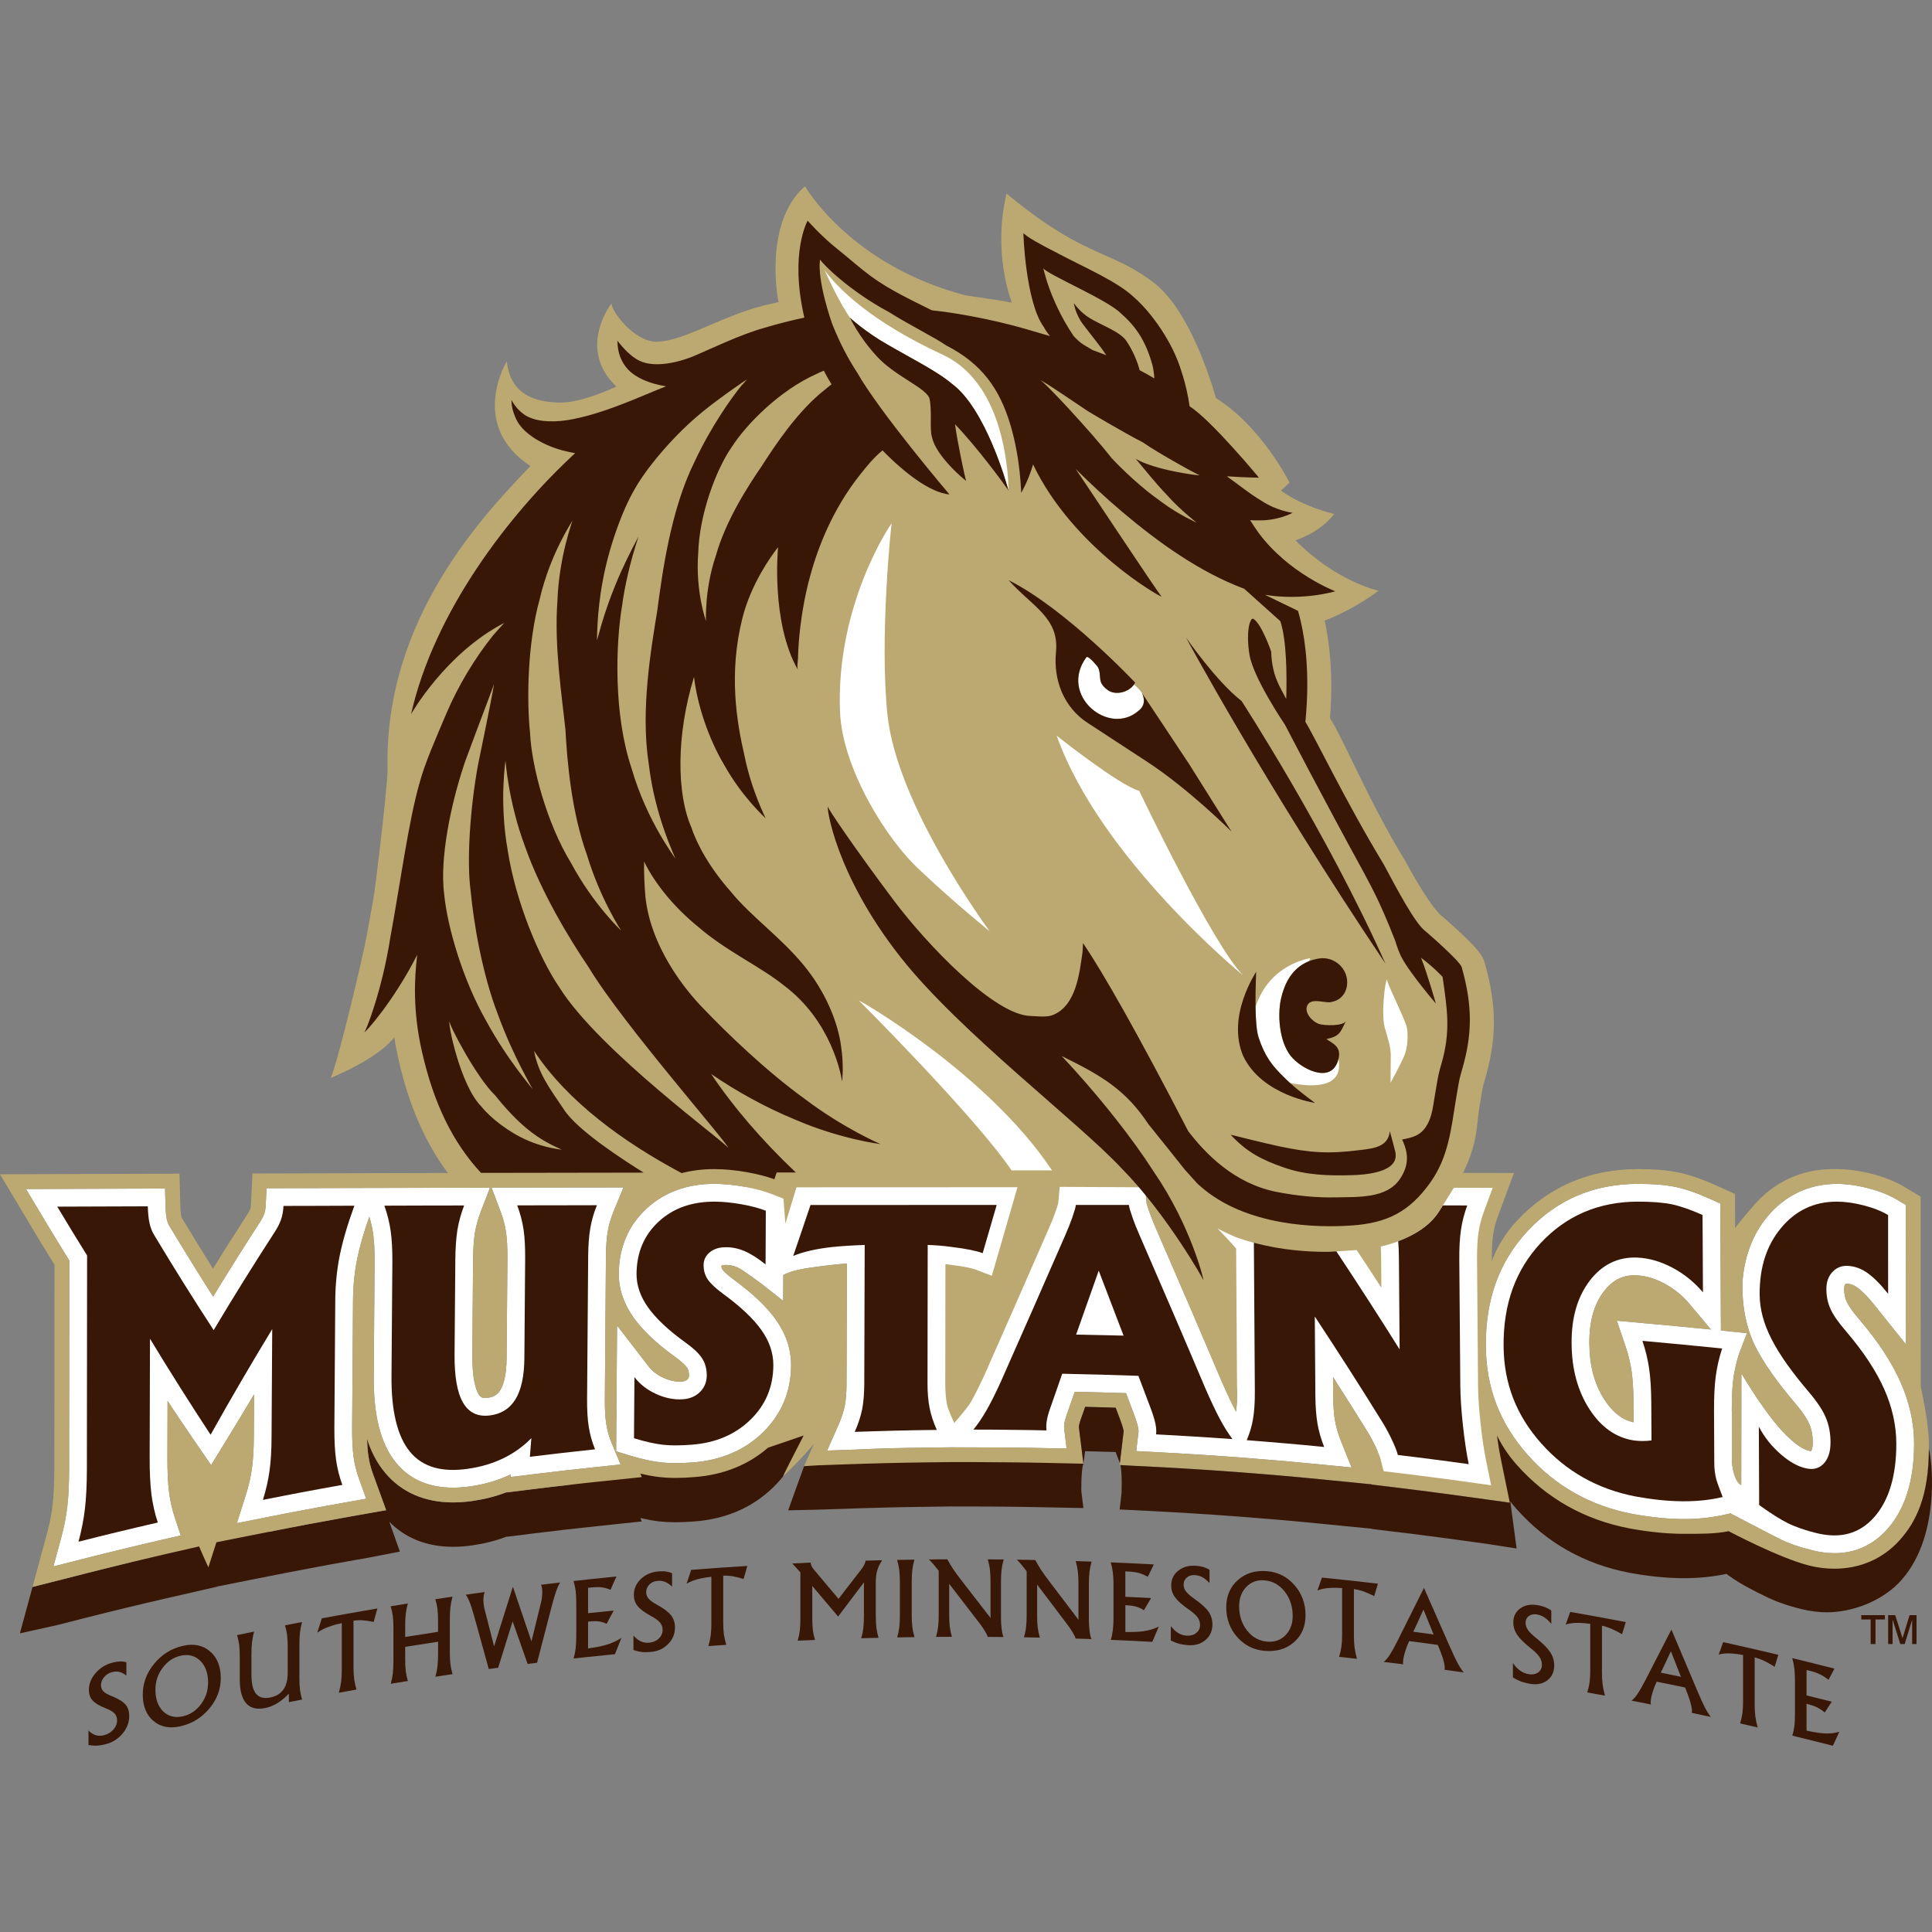
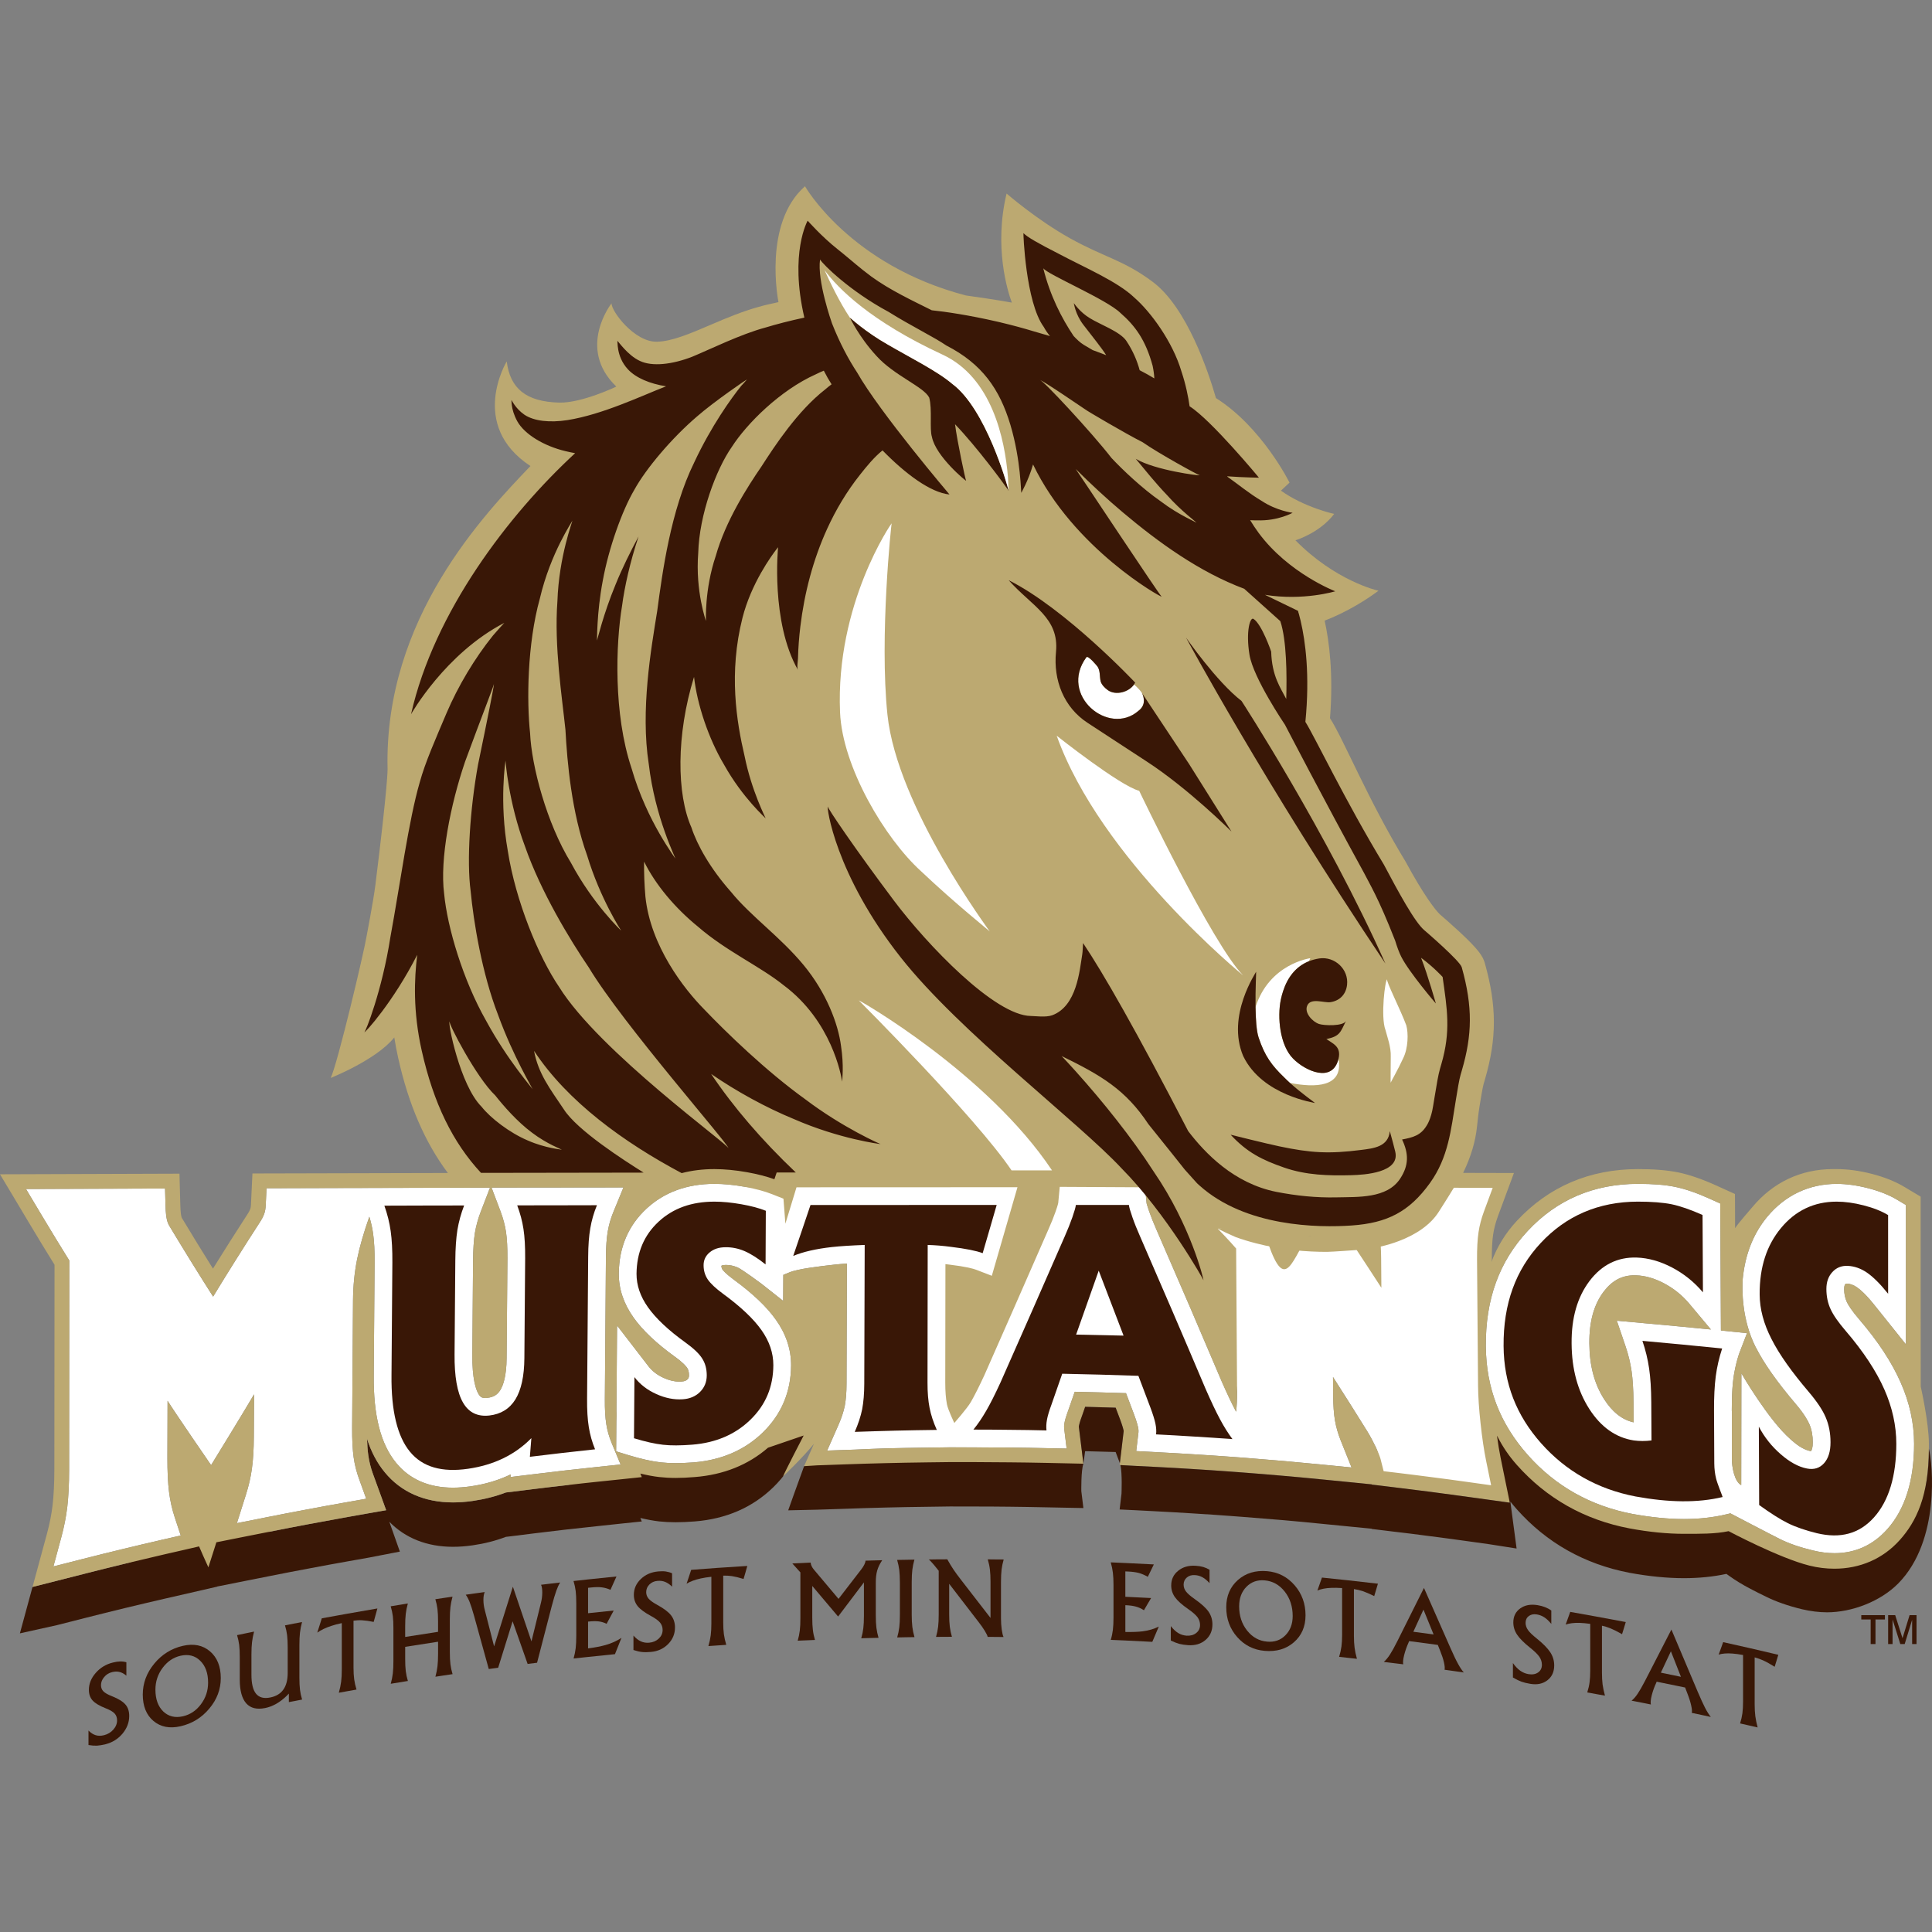
<svg xmlns="http://www.w3.org/2000/svg" version="1.1" id="Layer_1" x="0px" y="0px" viewBox="0 0 200 200" style="enable-background:new 0 0 200 200;" xml:space="preserve">
  <rect x="0" y="0" width="200" height="200" fill="#808080" stroke="none" />
  <style type="text/css">
	.st0{fill:#391706;}
	.st1{fill:none;}
	.st2{fill:#FFFFFF;}
	.st3{fill:#BCA971;}
</style>
  <g>
    <path id="XMLID_104_" class="st0" d="M108.214,150.93c-1.338-0.026-2.521,0.009-3.707,0   c-1.169-0.013-2.389,0.076-3.743,0.072l-2.482-0.036l-2.34-0.324   c-1.476,0.017-2.791,0.223-4.137,0.252c-1.077,0.026-2.138,0.105-4.103,0.18   l-2.519,0.035l-1.944,0.671c-0.536,1.442-1.645,4.569-1.645,4.569l3-0.067   l2.924-0.094c1.301-0.049,2.679-0.092,4.218-0.129   c1.331-0.033,2.703-0.059,4.199-0.076l2.396-0.034l2.433,0.004   c1.389,0,2.617,0.009,3.75,0.022c1.149,0.011,2.374,0.033,3.751,0.062   l2.12,0.042l1.767,0.034l-0.214-1.752c0,0-0.037-2.154,0.216-2.837l-2.823-0.812   L108.214,150.93z" />
    <path id="XMLID_103_" class="st0" d="M24.618,158.126l3.257,0.446   c1.458-0.291,2.793-0.548,4.08-0.791c1.318-0.25,2.687-0.5,4.07-0.747   l2.153-0.382l1.307-0.229l0,0l0.489-0.085l-0.622-1.717l-0.748-2.054   c-0.229-0.627-0.389-1.277-0.479-1.92c-0.066-0.471-0.109-1.036-0.129-1.693   c0.438,1.362,1.05,2.511,1.841,3.465c1.671,2.038,4.111,3.112,7.052,3.112   c0.648,0,1.335-0.049,2.036-0.151c1.215-0.175,2.37-0.467,3.447-0.878   l0.661-0.077l2.232-0.278c1.12-0.137,2.248-0.274,3.35-0.395   c1.267-0.151,2.167-0.991,3.176-1.097l2.626-0.36l0.72,0.288l0.863-0.648   c0.713,0.17,1.931,0.293,2.519,0.359c0.515,0.056,1.158,0.216,1.764,0.216   c0.605,0,1.083-0.121,1.799-0.18c3.243-0.258,5.779-1.446,7.916-3.527   c1.628-1.583,2.71-2.879,3.161-5c0.171,0.7,1.124,1.361,1.122,2.086   c-0.008,1.579-1.156,3.094-1.721,4.437c-0.564,1.341-1.405,2.559-2.519,3.643   c-2.14,2.083-4.87,3.271-8.114,3.528c-0.715,0.056-1.387,0.086-1.99,0.086   c-0.61,0-1.177-0.031-1.687-0.086c-0.592-0.067-1.253-0.19-1.961-0.355   l0.149,0.359l-2.039,0.212l-2.448,0.261c-1.111,0.114-2.223,0.242-3.337,0.363   c-1.116,0.128-2.237,0.261-3.353,0.401l-2.23,0.279l-0.659,0.077   c-1.079,0.412-2.232,0.703-3.45,0.878c-0.703,0.102-1.387,0.152-2.034,0.152   c-2.679,0-4.94-0.899-6.586-2.595c0.461,1.324,1.092,3.092,1.092,3.092   l-3.216,0.623l-2.153,0.382c-1.363,0.241-2.73,0.493-4.07,0.748   c-1.294,0.241-2.63,0.5-4.08,0.788l-3.05,0.607l-2.342,0.466   c0.004,0.01,0.008,0.013,0.008,0.013l-3.439,0.79l-1.966,0.449   c-1.477,0.339-2.948,0.692-4.062,0.959c-1.445,0.347-2.774,0.683-4.068,1.009   l-3.049,0.776l-3.847,0.853l1.306-4.802l2.541-0.644l3.049-0.777   c1.255-0.317,2.586-0.652,4.068-1.009c1.619-0.389,2.956-1.33,4.144-1.604   l2.087-0.899L24.618,158.126z" />
    <g>
      <path id="XMLID_102_" class="st1" d="M104.533,125.656c-0.004,0.012-0.007,0.027-0.011,0.039    C104.526,125.683,104.529,125.668,104.533,125.656z" />
      <path id="XMLID_101_" class="st1" d="M104.591,125.456c-0.009,0.033-0.024,0.084-0.042,0.144    C104.567,125.54,104.582,125.489,104.591,125.456z" />
      <polygon id="XMLID_100_" class="st1" points="105.329,122.898 105.328,122.898 104.591,125.456   " />
      <path id="XMLID_99_" class="st1" d="M104.495,125.79c-0.149,0.513-0.429,1.479-0.73,2.516    C104.067,127.268,104.346,126.302,104.495,125.79z" />
      <path class="st2" d="M198.147,149.464c0-2.147-0.472-4.289-1.398-6.367    c-0.913-2.075-2.346-4.26-4.262-6.49c-0.812-0.947-1.163-1.523-1.304-1.828    c-0.184-0.399-0.276-0.836-0.279-1.335c0-0.374,0.096-0.477,0.133-0.513    l0.042-0.042c0,0,0.021-0.01,0.106-0.01c0.006,0,0.012,0,0.015,0    c0.344,0.017,0.682,0.14,1.033,0.382c0.342,0.234,0.928,0.738,1.793,1.819    l3.275,4.09l-0.005-14.431l-0.889-0.529c-0.827-0.5-1.843-0.904-3.024-1.208    c-1.137-0.293-2.238-0.447-3.261-0.447c-2.847,0.006-5.32,1.176-7.163,3.389    c-1.459,1.756-2.306,3.921-2.551,6.434c-0.076,1.133-0.114,4.2,1.333,7.067    c0.002,0.005,0.009,0.009,0.011,0.014c0.857,1.689,2.206,3.6,4.121,5.853    c0.886,1.042,1.273,1.738,1.444,2.142c0.226,0.539,0.342,1.156,0.342,1.852    c0.004,0.568-0.112,0.816-0.188,0.921c-0.015-0.004-0.033-0.004-0.06-0.013    c-0.554-0.105-1.183-0.457-1.866-1.056c-0.069-0.058-0.136-0.123-0.21-0.182    h0.004c-2.292-2.002-5.071-6.809-5.071-6.809l-0.016,11.572    c-0.749-0.382-0.968-2.024-0.968-2.629c0-0.606,0-5.061,0-5.061l-0.01-0.006    c-0.001-0.346,0.002-0.682,0.01-1v-0.003    c0.017-0.908,0.07-1.684,0.156-2.325c0.029-0.234,0.069-0.463,0.111-0.696    l0.001-0.005c0.114-0.618,0.271-1.238,0.47-1.852l0.826-2.152    c0,0-2.658-0.271-2.698-0.28l-0.071-13.142l-1.074-0.486    c-1.337-0.606-2.546-1.022-3.596-1.238c-1.018-0.209-2.282-0.311-3.865-0.311    c-4.555,0.006-8.387,1.642-11.394,4.871c-2.953,3.176-4.374,7.079-4.337,11.939    c0.035,4.318,1.455,7.999,4.348,11.261c2.858,3.219,6.5,5.269,10.826,6.096    c1.906,0.348,3.703,0.531,5.334,0.531c1.586,0,3.078-0.169,4.439-0.501    l0.37-0.088c0,0,4.267,2.234,5.136,2.663c0.93,0.463,2.068,0.856,3.385,1.17    c0.781,0.193,1.538,0.289,2.254,0.289c2.16,0,4.001-0.84,5.475-2.493    C197.214,156.227,198.147,153.264,198.147,149.464z M174.319,137.358    c-1.378-0.131-2.754-0.264-4.13-0.382l-2.816-0.258l0.909,2.671    c0.288,0.848,0.494,1.701,0.616,2.546c0.122,0.847,0.192,1.937,0.201,3.24    l0.012,2.067c-1.19-0.272-2.191-1.053-3.041-2.38    c-1.022-1.59-1.526-3.488-1.542-5.796c-0.018-2.256,0.469-4.006,1.483-5.355    c0.879-1.155,1.897-1.693,3.201-1.693c0.056,0,0.113,0,0.166,0.005    c0.918,0.03,1.88,0.304,2.854,0.813c1.034,0.543,1.9,1.238,2.646,2.126    l2.234,2.668C176.181,137.541,175.251,137.446,174.319,137.358z" />
      <path id="XMLID_96_" class="st2" d="M147.96,153.318c1.214,0.15,2.553,0.194,3.77,0.363    l2.878,0.629l-0.066-3.077c-0.216-1.068-0.73-2.364-0.892-3.869    c-0.163-1.49-0.19-2.836-0.199-3.936c-0.035-4.352-0.064-8.72-0.099-13.065    c-0.006-1.145-0.012-2.084,0.099-2.812c0.103-0.703,0.363-1.367,0.629-2.084    l0.959-2.646l-3.11-0.595c0.601-0.721-1.827-0.61-1.819-0.629    c-0.429,0.714-1.991,1.571-2.612,2.546c-0.074,0.095-0.024,1.027-0.1,1.125    c-0.361,0.463-0.566,0.839-1.026,1.224c-1.278,0.998-3.096,1.181-4.729,1.555    c0.023,0.382,0.724,1.311,0.728,1.753l-0.1,0.562    c-0.853-1.32-0.225-0.539-1.091-1.851c0.049-0.006-3.251-0.133-3.804-0.133    c-2.45-0.023-5.585-0.08-8.929-1.291c-0.686-0.292-2.788-0.397-2.348,0.052    c-0.762-0.779-0.724,2.03-0.265,1.271c0.591,0.682-0.028,0.172,0.562,0.86    l1.669,14.763c0.003,0.817-0.031,1.518-0.101,2.103    c-0.015-0.026-0.03-0.053-0.045-0.082c-0.389-0.724-0.876-1.754-1.442-3.04    c-2.057-4.858-4.27-10.007-6.764-15.732c-0.3-0.682-0.544-1.295-0.747-1.87    c-0.223-0.636-0.269-0.853-0.271-0.853l-0.162-1.658l-6.871-0.851l-2.004,0.228    l-0.859,1.546c-0.003,0.02-0.001,0.403-0.228,1.059    c-0.207,0.584-0.144,1.625-0.43,2.261c-2.427,5.56-5.119,10.673-6.929,14.771    c-0.536,1.162-0.999,1.451-1.402,2.146c-0.37,0.636-1.088,1.431-1.088,1.431    s-0.113-0.188-0.229-0.772c-0.117-0.611,0.316-1.16,0.316-2.033l-0.287-10.562    c0.125,0.012-0.128-0.446,0-0.429c1.789,0.215,2.232,1.004,2.519,1.116    l1.603,0.658c0.136-0.471,2.502-1.427,2.805-2.462    c0.126-0.429,0.505-1.257,0.63-1.689c0.301-1.038-0.006-1.434,0.143-1.947    c0.011-0.034,0.115-0.784,0.144-0.772c1.042,0.449-1.406-0.906-1.403-0.916    c0.006-0.021,1.226,0.391,1.232,0.372c0.018-0.061,0.334-0.168,0.344-0.201    l-0.888-3.119l-12.624-0.629c-2.957,0-7.574,0.225-10.533,0.229l-0.829,0.373    l-0.516,1.115l-0.486-0.944c-0.797-0.317-2.469,0.174-3.59-0.031    c-1.108-0.196-2.157-0.298-3.119-0.298c-2.826,0-5.191,0.865-7.024,2.563    c-1.884,1.743-2.85,4.009-2.871,6.731c-0.01,1.578,0.504,3.109,1.529,4.551    c0.93,1.315,2.377,2.68,4.289,4.059c0.885,0.641,1.176,1.013,1.264,1.154    c0.125,0.195,0.187,0.445,0.184,0.764c0,0.22-0.056,0.313-0.157,0.415    c-0.098,0.093-0.249,0.203-0.614,0.228c-0.072,0.006-0.144,0.009-0.218,0.009    c-0.528,0-1.064-0.128-1.641-0.391c-0.659-0.301-1.171-0.691-1.564-1.199    l-3.252-4.222l-0.065,8.896c0.024,0.152,0.014,0.531-0.007,0.991l-0.024,3.139    l1.314,0.405c1.275,0.385,2.394,0.636,3.323,0.738    c0.456,0.051,0.968,0.076,1.519,0.076h0.001c0.563,0,1.189-0.025,1.867-0.076    c2.879-0.234,5.291-1.274,7.166-3.101c1.924-1.876,2.908-4.212,2.921-6.948    c0.005-1.653-0.524-3.24-1.569-4.71c-0.945-1.339-2.384-2.709-4.393-4.18    c-0.799-0.59-1.067-0.917-1.135-1.014c-0.051-0.076-0.111-0.19-0.121-0.398    c0.113-0.069,0.292-0.086,0.461-0.088c0.414,0,0.808,0.084,1.209,0.254    c0.482,0.203,2.494,1.704,2.494,1.704l2.233,1.764l0.016-2.693l0.64-0.262    c0.872-0.363,3.139-0.629,4.584-0.791c0.403-0.046,0.859-0.085,1.36-0.117    l-0.04,12.45c-0.002,0.882-0.064,1.653-0.177,2.256    c-0.124,0.614-0.343,1.277-0.649,1.976l-1.179,2.676l2.926-0.101    c1.411-0.052,1.736-0.09,3.147-0.128c1.404-0.03,2.811-0.061,4.219-0.077    l2.391-0.03l2.456,0.005c1.257,0,2.51,0.004,3.769,0.017    c1.253,0.012,2.508,0.033,3.762,0.064l2.121,0.042l-0.259-2.104    c-0.019-0.152-0.007-0.332,0.034-0.551c0.035-0.203,0.13-0.585,0.397-1.31    l0.666-1.913c1.776,0.037,3.552,0.088,5.308,0.143    c0.27,0.713,0.539,1.425,0.809,2.139c0.277,0.741,0.391,1.16,0.437,1.382    c0.059,0.284,0.054,0.45,0.044,0.526l-0.232,1.95l1.963,0.103    c1.313,0.068,2.626,0.141,3.942,0.225c1.308,0.079,2.616,0.164,3.924,0.262    l1.086,0.08l0.384,0.03c1.331,0.102,2.658,0.216,3.987,0.327    c1.332,0.118,2.663,0.241,3.993,0.373l3.009,0.297l-1.125-2.808    c-0.271-0.683-0.468-1.365-0.586-2.04c-0.119-0.696-0.185-1.579-0.19-2.616    l-0.016-1.9c1.221,1.903,2.415,3.8,3.572,5.662    c0.306,0.505,0.6,1.056,0.874,1.633c0.332,0.707,0.291,1.202,0.329,1.355    l0.166,1.423l1.488,0.265C145.638,153.037,146.738,153.155,147.96,153.318z" />
      <path id="XMLID_95_" class="st2" d="M61.794,151.86l2.447-0.258l-0.942-2.27    c-0.252-0.612-0.433-1.25-0.535-1.897c-0.111-0.682-0.161-1.569-0.151-2.625    l0.111-14.7c0.007-1.058,0.072-1.947,0.194-2.656    c0.114-0.665,0.308-1.338,0.578-1.991l1.043-2.54l-13.656,0.016l0.941,2.487    c0.26,0.695,0.446,1.394,0.553,2.083c0.105,0.709,0.156,1.633,0.151,2.744    l-0.085,10.323c-0.012,1.888-0.362,2.85-0.65,3.318    c-0.308,0.5-0.713,0.741-1.347,0.809c-0.074,0.014-0.146,0.014-0.214,0.014    c-0.319,0-0.496-0.064-0.718-0.446c-0.239-0.423-0.641-1.509-0.621-4.05    c0,0,0.061-7.512,0.077-9.723c0.011-1.162,0.074-2.132,0.19-2.868    c0.121-0.727,0.325-1.462,0.6-2.183l0.964-2.502l-13.527,0.034h-0.519    l-9.088,0.025l-0.083,1.744c-0.014,0.353-0.066,0.657-0.155,0.898    c-0.093,0.271-0.262,0.595-0.512,0.972c-1.624,2.502-3.225,5.053-4.779,7.606    c-1.524-2.393-3.038-4.835-4.516-7.296c-0.126-0.201-0.21-0.42-0.271-0.678    c-0.052-0.235-0.121-0.666-0.141-1.421l-0.048-1.795l-14.394,0.051l1.655,2.769    c0.923,1.544,1.873,3.102,2.829,4.637c-0.006,7.214-0.016,14.43-0.02,21.642    c-0.002,1.499-0.068,2.796-0.189,3.843c-0.121,1.026-0.328,2.082-0.616,3.142    l-0.821,3.037l3.048-0.775c1.361-0.349,2.724-0.684,4.086-1.014    c1.358-0.327,2.716-0.653,4.076-0.964l1.968-0.449l-0.632-1.918    c-0.269-0.813-0.463-1.689-0.577-2.587c-0.116-0.933-0.174-2.125-0.17-3.559    l0.017-5.879c0.97,1.531,4.507,6.66,4.507,6.66s3.468-5.642,4.449-7.33    l-0.026,4.39c-0.005,1.304-0.072,2.414-0.201,3.312    c-0.116,0.862-0.322,1.757-0.612,2.668l-0.939,2.966l3.052-0.606    c1.362-0.272,2.728-0.539,4.099-0.793c1.359-0.258,2.721-0.506,4.084-0.747    l2.152-0.382l-0.745-2.058c-0.266-0.728-0.452-1.48-0.558-2.234    c-0.109-0.79-0.163-1.824-0.156-3.076c0.025-3.414,0.092-13.184,0.092-13.184    c0.011-1.459,0.153-2.883,0.424-4.241c0.253-1.269,0.685-2.757,1.264-4.402    c0.179,0.584,0.313,1.169,0.391,1.75c0.112,0.798,0.167,1.799,0.157,2.987    c-0.028,3.893-0.059,7.784-0.09,11.67c-0.043,4.164,0.719,7.137,2.327,9.087    c1.392,1.694,3.37,2.555,5.872,2.555c0.573,0,1.186-0.048,1.817-0.136    c1.514-0.216,2.903-0.628,4.16-1.235l-0.021,0.271l2.229-0.275    c1.121-0.137,2.245-0.273,3.366-0.401    C59.559,152.103,60.676,151.979,61.794,151.86z" />
      <path id="XMLID_94_" class="st3" d="M172.233,132.835c-0.974-0.509-1.936-0.783-2.854-0.813    c-0.054-0.005-0.111-0.005-0.166-0.005c-1.304,0-2.322,0.538-3.201,1.693    c-1.014,1.349-1.501,3.099-1.483,5.355c0.016,2.308,0.52,4.206,1.542,5.796    c0.851,1.328,1.851,2.108,3.041,2.38l-0.012-2.067    c-0.009-1.303-0.079-2.393-0.201-3.24c-0.122-0.845-0.329-1.697-0.616-2.546    l-0.909-2.671l2.816,0.258c1.376,0.118,2.752,0.251,4.13,0.382    c0.932,0.089,1.862,0.183,2.793,0.272l-2.234-2.668    C174.133,134.074,173.267,133.378,172.233,132.835z" />
      <path class="st3" d="M198.834,143.533l-0.003-4.363l-0.006-14.431v-0.865l-0.745-0.444    l-0.89-0.532c-0.947-0.576-2.097-1.039-3.425-1.381    c-1.268-0.327-2.494-0.493-3.644-0.493h-0.383h-0.002    c-3.314,0.006-6.198,1.371-8.338,3.94c-0.374,0.451-1.478,1.685-1.782,2.181    l-0.008-2.566l-0.007-0.979l-0.893-0.405l-1.071-0.486    c-1.447-0.653-2.766-1.108-3.917-1.345c-1.129-0.228-2.492-0.34-4.177-0.34    c-4.998,0.01-9.209,1.812-12.516,5.354c-1.217,1.309-2.061,2.727-2.639,4.27    l0.046-0.275c-0.008-1.068,0.039-1.938,0.136-2.579    c0.089-0.602,0.249-1.217,0.477-1.84l0.912-2.466l0.762-2.057l-5.258-0.013    c0.815-1.675,1.276-3.262,1.434-4.771c0.081-0.743,0.152-1.442,0.267-2.141    c0.146-0.884,0.321-1.956,0.423-2.308l0.137-0.467    c1.234-4.232,1.23-7.601-0.014-12.026c-0.209-0.738-0.655-1.411-2.633-3.252    c-0.86-0.797-1.787-1.603-2.019-1.799c-0.529-0.506-1.726-2.09-3.553-5.462    c-3.899-6.397-6.372-12.588-7.822-14.844c0.359-4.576-0.082-7.973-0.556-10.106    c0,0,2.66-0.93,5.561-3.079c0-0.006,0-0.009-0.002-0.013    c-0.139-0.029-4.449-1.022-8.582-5.22c0,0,2.494-0.734,4.009-2.729    c0,0-3.082-0.669-5.51-2.41l0.889-0.829c0,0-2.828-5.727-7.616-8.754    c0,0-0.002,0-0.002-0.006c-0.773-2.681-2.993-9.361-6.533-12.016    c-3.044-2.279-4.98-2.524-8.546-4.505c-3.46-1.921-6.593-4.647-6.593-4.647    c-1.327,5.53,0.102,10.089,0.542,11.29c-1.854-0.326-3.499-0.564-4.759-0.738    h0.003c-12.015-3.14-16.656-11.304-16.656-11.304    c-4.396,3.86-2.744,11.994-2.744,11.994h0.002    c-0.753,0.163-1.504,0.329-2.048,0.492c-1.571,0.429-3.275,1.122-4.818,1.79    c-2.453,1.055-4.169,1.766-5.688,1.816c-2.344,0.081-4.771-3.177-4.727-3.978    c0,0-3.653,4.643,0.494,8.623c0,0-3.554,1.708-5.888,1.659    c-3.487-0.086-5.106-1.476-5.459-4.264c0,0-4,6.583,2.454,10.83    C50.208,53.18,39.747,63.97,40.121,79.609c0,0,0.06,1.402-1.257,11.969    c-0.221,1.766-0.91,5.294-0.911,5.316c-0.254,1.612-3.013,13.237-3.717,14.693    c0,0,4.751-1.884,6.581-4.196c0.111,0.718,0.246,1.43,0.407,2.145    c1.071,4.794,2.752,8.698,5.138,11.892l-18.774,0.046l-1.456,0.003l-0.069,1.456    l-0.082,1.744c-0.012,0.274-0.052,0.414-0.068,0.461    c-0.028,0.081-0.107,0.276-0.347,0.641c-1.19,1.832-2.369,3.69-3.52,5.548    c-1.086-1.731-2.154-3.471-3.185-5.188l-0.009-0.013l-0.009-0.016    c-0.02-0.03-0.046-0.082-0.072-0.197c-0.026-0.111-0.086-0.441-0.104-1.127    l-0.049-1.794l-0.04-1.493L0,121.562l1.381,2.307l1.654,2.769    c0.841,1.41,1.718,2.852,2.61,4.29l-0.007,7.599    c-0.004,4.535-0.009,9.066-0.012,13.599c-0.003,1.43-0.064,2.664-0.18,3.669    c-0.114,0.963-0.305,1.942-0.571,2.923l-0.823,3.036l-0.685,2.527l2.541-0.644    l3.049-0.777c1.255-0.317,2.586-0.652,4.068-1.009    c1.619-0.389,2.873-0.686,4.062-0.959l1.966-0.448l1.556-0.361    c0.227,0.544,0.604,1.383,0.962,2.167c0.306-0.954,0.634-1.98,0.829-2.593    l2.425-0.483l3.05-0.604c1.458-0.291,2.793-0.548,4.08-0.791    c1.318-0.25,2.687-0.5,4.07-0.747l2.153-0.382l1.796-0.314l-0.622-1.717    l-0.748-2.054c-0.229-0.627-0.389-1.277-0.479-1.92    c-0.066-0.471-0.109-1.036-0.129-1.693c0.438,1.362,1.05,2.511,1.841,3.465    c1.671,2.038,4.111,3.112,7.052,3.112c0.648,0,1.335-0.049,2.036-0.151    c1.215-0.175,2.37-0.467,3.447-0.878l0.661-0.077l2.232-0.278    c1.12-0.137,2.248-0.274,3.35-0.395c1.267-0.151,2.328-0.264,3.337-0.37    l2.448-0.254l2.039-0.216l-0.149-0.365c0.712,0.169,1.371,0.294,1.959,0.359    c0.515,0.056,1.083,0.092,1.689,0.092c0.605,0,1.275-0.032,1.99-0.092    c2.98-0.235,5.526-1.258,7.575-3.036l3.694-1.264c0,0-1.934,3.72-2.136,4.234    c0,0,2.018-1.91,3.2-3.377l-0.038,0.083l-0.983,2.233l1.352-0.085l2.926-0.103    c1.279-0.047,2.658-0.089,4.218-0.127c1.347-0.03,2.721-0.061,4.199-0.077    l2.384-0.03h2.445c1.354,0.004,2.582,0.014,3.752,0.026    c1.186,0.009,2.411,0.029,3.749,0.056l2.122,0.046l1.767,0.039l-0.216-1.756    l-0.258-2.08c0.002-0.017,0.005-0.049,0.016-0.108    c0.016-0.086,0.077-0.379,0.33-1.057l0.006-0.017l0.005-0.012l0.299-0.863    c1.039,0.026,2.097,0.056,3.158,0.091c0.059,0.156,0.12,0.313,0.179,0.473    l0.267,0.704c0.273,0.729,0.351,1.065,0.369,1.15    c0.009,0.043,0.014,0.072,0.015,0.092l-0.224,1.893l-0.196,1.624l1.638,0.09    l1.962,0.098c1.406,0.072,2.689,0.144,3.924,0.223    c1.398,0.085,2.675,0.176,3.909,0.264l1.083,0.081l0.383,0.029    c1.221,0.092,2.523,0.199,3.973,0.326c1.404,0.121,2.707,0.241,3.97,0.369    l3.012,0.296l2.243,0.226l0.008,0.023l1.042,0.125l1.253,0.153    c1.068,0.127,2.336,0.284,3.639,0.453c1.088,0.141,2.276,0.301,3.636,0.488    l2.572,0.356l2.145,0.297l0.068-2.254l-0.612-2.447    c-0.134-0.666-0.353-0.443-0.468-1.295c0.52,1.048,0.646,1.726,1.512,2.698    c3.088,3.477,7.176,5.7,11.84,6.586c2.009,0.373,3.961,0.317,5.685,0.317    c1.551,0,3.028-0.151,4.396-0.448c0,0,4.81,2.913,8.572,3.651    c0.909,0.183,1.781,0.327,2.616,0.327c2.616,0,5.225-1.391,6.997-3.384    c2.095-2.351,2.776-5.659,2.777-9.845    C199.677,147.255,198.834,143.533,198.834,143.533z M189.904,160.784    c-0.716,0-1.474-0.096-2.254-0.289c-1.318-0.314-2.456-0.707-3.385-1.17    c-0.869-0.429-5.136-2.663-5.136-2.663l-0.37,0.088    c-1.36,0.332-2.853,0.501-4.439,0.501c-1.631,0-3.428-0.182-5.334-0.531    c-4.326-0.827-7.968-2.877-10.826-6.096c-2.894-3.262-4.313-6.943-4.348-11.261    c-0.037-4.86,1.384-8.763,4.337-11.939c3.008-3.229,6.839-4.865,11.394-4.871    c1.583,0,2.847,0.102,3.865,0.311c1.05,0.215,2.258,0.632,3.596,1.238    l1.074,0.486l0.071,13.142c0.039,0.01,2.698,0.28,2.698,0.28l-0.826,2.152    c-0.199,0.614-0.356,1.234-0.47,1.852l-0.001,0.005    c-0.043,0.233-0.082,0.462-0.111,0.696c-0.086,0.64-0.139,1.417-0.156,2.325    v0.003c-0.008,0.318-0.011,0.653-0.01,1l0.01,0.006c0,0,0,4.454,0,5.061    c0,0.605,0.22,2.247,0.968,2.629l0.016-11.572c0,0,2.779,4.807,5.071,6.809    h-0.004c0.074,0.059,0.142,0.123,0.21,0.182    c0.683,0.599,1.312,0.951,1.866,1.056c0.026,0.009,0.045,0.009,0.06,0.013    c0.076-0.105,0.192-0.353,0.188-0.921c0-0.696-0.115-1.313-0.342-1.852    c-0.171-0.404-0.558-1.101-1.444-2.142c-1.915-2.253-3.264-4.164-4.121-5.853    c-0.001-0.004-0.009-0.009-0.011-0.014c-1.447-2.867-1.409-5.933-1.333-7.067    c0.245-2.513,1.092-4.678,2.551-6.434c1.843-2.213,4.316-3.383,7.163-3.389    c1.023,0,2.123,0.154,3.261,0.447c1.181,0.304,2.196,0.708,3.024,1.208    l0.889,0.529l0.005,14.431l-3.275-4.09c-0.865-1.082-1.451-1.585-1.793-1.819    c-0.351-0.242-0.688-0.365-1.033-0.382c-0.003,0-0.009,0-0.015,0    c-0.085,0-0.106,0.01-0.106,0.01l-0.042,0.042    c-0.037,0.037-0.133,0.14-0.133,0.513c0.003,0.499,0.095,0.937,0.279,1.335    c0.142,0.306,0.492,0.882,1.304,1.828c1.916,2.231,3.349,4.415,4.262,6.49    c0.926,2.077,1.398,4.219,1.398,6.367c0,3.8-0.933,6.763-2.768,8.827    C193.905,159.944,192.064,160.784,189.904,160.784z M142.923,151.071    c-0.038-0.152-0.154-0.519-0.486-1.225c-0.274-0.577-0.568-1.128-0.874-1.633    c-1.157-1.862-2.351-3.759-3.572-5.662l0.016,1.9    c0.005,1.038,0.071,1.92,0.19,2.616c0.118,0.675,0.314,1.357,0.586,2.04    l1.125,2.808l-3.009-0.297c-1.33-0.131-2.661-0.255-3.993-0.373    c-1.328-0.111-2.656-0.225-3.987-0.327l-0.384-0.03l-1.086-0.08    c-1.308-0.098-2.616-0.183-3.924-0.262c-1.316-0.084-2.629-0.158-3.942-0.225    l-1.963-0.103l0.232-1.95c0.01-0.076,0.015-0.243-0.044-0.526    c-0.046-0.222-0.161-0.641-0.437-1.382c-0.269-0.714-0.539-1.426-0.809-2.139    c-1.756-0.055-3.532-0.106-5.308-0.143l-0.666,1.913    c-0.267,0.725-0.362,1.107-0.397,1.31c-0.041,0.219-0.053,0.399-0.034,0.551    l0.259,2.104l-2.121-0.042c-1.254-0.031-2.509-0.051-3.762-0.064    c-1.259-0.013-2.512-0.017-3.769-0.017l-2.456-0.005l-2.391,0.03    c-1.409,0.016-2.815,0.047-4.219,0.077c-1.411,0.037-1.736,0.075-3.147,0.128    l-2.926,0.101l1.179-2.676c0.306-0.699,0.525-1.362,0.649-1.976    c0.112-0.603,0.175-1.375,0.177-2.256l0.04-12.45    c-0.501,0.033-0.957,0.072-1.36,0.117c-1.445,0.162-3.712,0.428-4.584,0.791    l-0.64,0.262l-0.016,2.693l-2.233-1.764c0,0-2.012-1.501-2.494-1.704    c-0.4-0.17-0.794-0.254-1.209-0.254c-0.169,0.003-0.349,0.019-0.461,0.088    c0.011,0.208,0.071,0.322,0.121,0.398c0.069,0.097,0.336,0.424,1.135,1.014    c2.009,1.471,3.448,2.841,4.393,4.18c1.044,1.469,1.574,3.056,1.569,4.71    c-0.013,2.736-0.996,5.072-2.921,6.948c-1.874,1.828-4.286,2.867-7.166,3.101    c-0.677,0.051-1.304,0.076-1.867,0.076h-0.001c-0.551,0-1.063-0.025-1.519-0.076    c-0.929-0.102-2.048-0.352-3.323-0.738l-1.314-0.405l0.024-3.139    c0.022-0.46,0.031-0.839,0.007-0.991l0.065-8.896l3.252,4.222    c0.393,0.509,0.905,0.898,1.564,1.199c0.577,0.263,1.114,0.391,1.641,0.391    c0.074,0,0.146-0.003,0.218-0.009c0.364-0.025,0.516-0.134,0.614-0.228    c0.1-0.103,0.157-0.196,0.157-0.415c0.003-0.319-0.059-0.569-0.184-0.764    c-0.088-0.142-0.38-0.513-1.264-1.154c-1.912-1.379-3.359-2.744-4.289-4.059    c-1.025-1.441-1.539-2.972-1.529-4.551c0.02-2.722,0.987-4.988,2.871-6.731    c1.832-1.698,4.197-2.563,7.024-2.563c0.962,0,2.011,0.102,3.119,0.298    c1.121,0.205,2.092,0.463,2.888,0.781l1.145,0.454l0.2,2.589l1.15-3.767    c2.959-0.004,22.874-0.009,22.874-0.009h0.001c0,0-2.519,8.698-2.655,9.168    l-1.608-0.62c-0.287-0.111-1.028-0.327-2.818-0.542    c-0.127-0.016-0.251-0.034-0.376-0.045l-0.018,12.284    c0,0.872,0.059,1.622,0.175,2.233c0.116,0.585,0.764,1.927,0.764,1.927    s1.331-1.518,1.702-2.155c0.402-0.695,0.874-1.636,1.411-2.798    c1.809-4.098,4.211-9.541,6.635-15.101c0.287-0.637,0.533-1.258,0.739-1.841    c0.229-0.657,0.266-0.862,0.269-0.882l0.157-1.667l8.826,0.047l0.162,1.658    c0.001,0,0.048,0.217,0.271,0.853c0.203,0.576,0.447,1.189,0.747,1.87    c2.494,5.725,4.707,10.874,6.764,15.732c0.566,1.286,1.054,2.316,1.442,3.04    c0.015,0.029,0.03,0.056,0.045,0.082c0.07-0.585,0.104-1.286,0.101-2.103    l-0.098-14.795c-0.59-0.688-1.865-2.032-1.898-2.048    c1.407-0.087,1.834-0.245,2.521,0.046c0.662,0.24,1.641,0.136,2.315,0.308    c2.023,6.576,2.637,3.324,4.488,0.387c0.553,0,5.077,1.417,5.028,1.422    c0.865,1.314,1.729,2.629,2.581,3.948l-0.024-3.075    c-0.003-0.441-0.019-0.848-0.041-1.23c0.121-1.477,0.859-2.202,1.509-2.454    c1.426,2.326,2.198-0.683,2.953-1.274c0.459-0.385-0.176-0.476,0.186-0.939    c0.075-0.098,0.215-0.448,0.666,0.019c0.622-0.976-0.169-0.569,1.423-0.738    c-0.01,0.018,0.84-0.68,0.831-0.662l4.021,0.009l-0.911,2.463    c-0.266,0.717-0.454,1.439-0.557,2.142c-0.11,0.727-0.158,1.677-0.153,2.821    c0.035,4.344,0.07,8.695,0.106,13.047c0.008,1.099,0.094,2.41,0.258,3.898    c0.162,1.505,0.355,2.804,0.573,3.872l0.521,2.547l-2.574-0.361    c-1.217-0.17-2.431-0.336-3.645-0.488c-1.221-0.162-2.437-0.31-3.655-0.459    l-1.251-0.147L142.923,151.071z M52.846,152.903l0.021-0.271    c-1.257,0.607-2.646,1.019-4.16,1.235c-0.632,0.088-1.244,0.136-1.817,0.136    c-2.502,0-4.48-0.861-5.872-2.555c-1.609-1.951-2.37-4.924-2.327-9.087    c0.031-3.886,0.062-7.777,0.09-11.67c0.01-1.188-0.045-2.188-0.157-2.987    c-0.079-0.581-0.212-1.166-0.391-1.75c-0.579,1.645-1.011,3.133-1.264,4.402    c-0.271,1.358-0.413,2.782-0.424,4.241c0,0-0.067,9.769-0.092,13.184    c-0.007,1.252,0.047,2.286,0.156,3.076c0.106,0.754,0.293,1.506,0.558,2.234    l0.745,2.058l-2.152,0.382c-1.362,0.241-2.725,0.488-4.084,0.747    c-1.371,0.254-2.738,0.521-4.099,0.793l-3.052,0.606l0.939-2.966    c0.29-0.911,0.496-1.806,0.612-2.668c0.129-0.898,0.196-2.008,0.201-3.312    l0.026-4.39c-0.981,1.688-4.449,7.33-4.449,7.33s-3.538-5.128-4.507-6.66    l-0.017,5.879c-0.003,1.434,0.054,2.626,0.17,3.559    c0.114,0.898,0.308,1.773,0.577,2.587l0.632,1.918l-1.968,0.449    c-1.36,0.311-2.718,0.637-4.076,0.964c-1.362,0.329-2.726,0.664-4.086,1.014    l-3.048,0.775l0.821-3.037c0.288-1.06,0.494-2.117,0.616-3.142    c0.121-1.047,0.186-2.343,0.189-3.843c0.005-7.211,0.015-14.427,0.02-21.642    c-0.956-1.535-1.906-3.092-2.829-4.637l-1.655-2.769l14.394-0.051l0.048,1.795    c0.02,0.755,0.089,1.186,0.141,1.421c0.06,0.258,0.145,0.478,0.271,0.678    c1.478,2.461,2.991,4.903,4.516,7.296c1.554-2.553,3.156-5.104,4.779-7.606    c0.251-0.377,0.419-0.701,0.512-0.972c0.088-0.241,0.141-0.545,0.155-0.898    l0.083-1.744l9.088-0.025h0.519l13.527-0.034l-0.964,2.502    c-0.275,0.721-0.478,1.456-0.6,2.183c-0.116,0.736-0.178,1.706-0.19,2.868    c-0.016,2.211-0.077,9.723-0.077,9.723c-0.021,2.541,0.381,3.628,0.621,4.05    c0.222,0.382,0.399,0.446,0.718,0.446c0.068,0,0.14,0,0.214-0.014    c0.634-0.068,1.039-0.309,1.347-0.809c0.288-0.468,0.638-1.43,0.65-3.318    l0.085-10.323c0.005-1.111-0.046-2.035-0.151-2.744    c-0.107-0.688-0.294-1.387-0.553-2.083l-0.941-2.487l13.656-0.016l-1.043,2.54    c-0.271,0.653-0.464,1.325-0.578,1.991c-0.121,0.709-0.187,1.598-0.194,2.656    l-0.111,14.7c-0.01,1.057,0.04,1.943,0.151,2.625    c0.102,0.646,0.283,1.285,0.535,1.897l0.942,2.27l-2.447,0.258    c-1.118,0.119-2.235,0.244-3.353,0.368c-1.121,0.128-2.245,0.264-3.366,0.401    L52.846,152.903z" />
-       <path id="XMLID_89_" class="st0" d="M144.1,149.07c0.305,0.644,0.507,1.166,0.605,1.549    c1.224,0.147,2.447,0.296,3.67,0.457c1.221,0.156,2.444,0.323,3.666,0.493    c-0.231-1.124-0.429-2.474-0.601-4.034c-0.17-1.569-0.261-2.927-0.269-4.085    c-0.035-4.35-0.068-8.708-0.105-13.055c-0.008-1.231,0.049-2.26,0.176-3.101    c0.122-0.839,0.341-1.672,0.645-2.506c-0.841,0-1.682-0.005-2.526-0.005    c-0.128,0.204-0.262,0.41-0.401,0.629c-0.903,1.415-2.49,2.412-4.219,3.053    c0.042,0.529,0.069,1.11,0.074,1.751c0.024,3.157,0.05,6.317,0.074,9.475    c-2.07-3.303-4.137-6.506-6.203-9.627c-0.128-0.192-0.25-0.378-0.37-0.561    c-0.146-0.798-0.402-1.108-0.609-1.108c-2.019,0-5.144-1.182-7.906,0.2    c0.033,5.145,0.067,10.285,0.101,15.431c0.006,1.12-0.057,2.066-0.182,2.824    c-0.125,0.761-0.344,1.506-0.659,2.237c1.336,0.101,2.673,0.216,4.007,0.33    c1.34,0.114,2.675,0.238,4.011,0.372c-0.325-0.81-0.553-1.61-0.692-2.407    c-0.136-0.802-0.21-1.769-0.221-2.918c-0.016-2.727-0.038-5.456-0.058-8.179    c2.341,3.546,4.682,7.196,7.021,10.974    C143.471,147.813,143.796,148.417,144.1,149.07z" />
    </g>
    <path id="XMLID_88_" class="st0" d="M11.601,175.596c-0.43-0.17-0.727-0.335-0.894-0.505   c-0.167-0.17-0.252-0.381-0.252-0.641c0-0.304,0.109-0.584,0.327-0.839   c0.216-0.262,0.489-0.432,0.819-0.513c0.282-0.071,0.541-0.077,0.776-0.016   c0.236,0.056,0.469,0.186,0.705,0.382c0-0.463,0-0.927,0-1.387   c-0.199-0.059-0.408-0.089-0.633-0.085c-0.225,0.004-0.478,0.042-0.764,0.114   c-0.712,0.174-1.304,0.535-1.776,1.074c-0.471,0.539-0.708,1.124-0.708,1.751   c0,0.454,0.13,0.819,0.391,1.107c0.257,0.283,0.705,0.551,1.343,0.801   c0.444,0.174,0.75,0.351,0.922,0.533c0.176,0.187,0.263,0.431,0.263,0.726   c0,0.338-0.13,0.659-0.386,0.949c-0.256,0.289-0.581,0.485-0.971,0.581   c-0.309,0.077-0.593,0.081-0.851,0c-0.258-0.076-0.51-0.236-0.752-0.483   c0,0.501,0,1.002,0,1.501c0.332,0.056,0.622,0.072,0.871,0.066   c0.249-0.014,0.549-0.066,0.898-0.15c0.702-0.178,1.286-0.543,1.752-1.094   c0.463-0.556,0.696-1.166,0.696-1.831c0-0.493-0.133-0.891-0.398-1.193   C12.714,176.139,12.254,175.854,11.601,175.596z" />
    <path class="st0" d="M21.739,170.947c-0.743-0.636-1.679-0.826-2.803-0.572   c-1.191,0.272-2.18,0.891-2.97,1.848c-0.79,0.959-1.186,2.027-1.186,3.195   c0,1.2,0.369,2.118,1.11,2.741c0.744,0.618,1.674,0.8,2.794,0.543   c1.196-0.271,2.188-0.879,2.981-1.828c0.794-0.941,1.19-1.998,1.19-3.164   C22.855,172.507,22.482,171.583,21.739,170.947z M20.798,176.428   c-0.494,0.661-1.115,1.071-1.862,1.242c-0.817,0.186-1.496,0.017-2.037-0.5   c-0.54-0.526-0.81-1.276-0.81-2.26c0-0.833,0.246-1.581,0.741-2.249   c0.494-0.666,1.112-1.086,1.854-1.257c0.819-0.186,1.504-0.017,2.044,0.519   c0.544,0.529,0.814,1.285,0.814,2.268   C21.542,175.018,21.294,175.766,20.798,176.428z" />
    <path id="XMLID_85_" class="st0" d="M30.994,173.666c0-1.123,0-2.249,0-3.372   c0-0.51,0.02-0.938,0.06-1.29c0.041-0.343,0.111-0.709,0.214-1.091   c-0.296,0.056-0.591,0.115-0.888,0.169c-0.292,0.061-0.587,0.119-0.878,0.175   c0.106,0.344,0.177,0.683,0.219,1.017c0.039,0.333,0.062,0.751,0.062,1.253   c0,0.881,0,1.767,0,2.651c0,0.729-0.152,1.307-0.453,1.731   c-0.298,0.422-0.751,0.695-1.353,0.813c-0.659,0.137-1.148,0.003-1.47-0.385   c-0.323-0.392-0.481-1.059-0.478-1.995c0-0.685,0-1.374,0-2.06   c0-0.513,0.02-0.943,0.062-1.29c0.04-0.343,0.111-0.711,0.212-1.09   c-0.294,0.058-0.589,0.117-0.882,0.182c-0.294,0.059-0.586,0.124-0.879,0.184   c0.103,0.342,0.176,0.682,0.218,1.012c0.042,0.335,0.061,0.75,0.061,1.252   c0,0.779,0,1.561,0,2.336c0,1.143,0.225,1.959,0.668,2.462   c0.446,0.501,1.097,0.657,1.954,0.487c0.794-0.16,1.548-0.589,2.252-1.28   c0.07-0.072,0.14-0.143,0.208-0.216c0,0.297,0,0.589,0,0.882   c0.232-0.042,0.459-0.09,0.69-0.131c0.226-0.048,0.455-0.09,0.682-0.133   c-0.106-0.343-0.178-0.682-0.219-1.012C31.013,174.59,30.994,174.172,30.994,173.666z" />
    <path id="XMLID_84_" class="st0" d="M33.312,167.528c-0.078,0.252-0.156,0.496-0.234,0.747   c-0.077,0.243-0.155,0.488-0.234,0.734c0.38-0.272,0.865-0.505,1.452-0.696   c0.304-0.103,0.665-0.201,1.086-0.289c0,1.609,0,3.216,0,4.826   c0,0.476-0.022,0.887-0.066,1.237c-0.045,0.35-0.124,0.732-0.241,1.143   c0.306-0.056,0.615-0.111,0.919-0.164c0.304-0.052,0.608-0.108,0.912-0.163   c-0.117-0.381-0.197-0.741-0.242-1.072c-0.044-0.332-0.068-0.734-0.068-1.198   c0-1.617,0-3.236,0-4.861c0.303-0.041,0.597-0.059,0.889-0.041   c0.328,0.018,0.73,0.073,1.198,0.17c0.064-0.231,0.129-0.467,0.193-0.697   c0.062-0.232,0.125-0.462,0.191-0.696c-1.029,0.175-2.054,0.352-3.079,0.536   C35.096,167.202,34.203,167.364,33.312,167.528z" />
    <path id="XMLID_83_" class="st0" d="M46.567,171.018c0-1.118,0-2.246,0-3.37   c0-0.506,0.021-0.934,0.062-1.286c0.042-0.342,0.115-0.705,0.216-1.076   c-0.297,0.042-0.595,0.085-0.892,0.131c-0.295,0.043-0.591,0.088-0.885,0.133   c0.104,0.346,0.178,0.69,0.219,1.025c0.041,0.336,0.061,0.755,0.061,1.255   c0,0.366,0,0.73,0,1.096c-1.135,0.172-2.269,0.35-3.404,0.53   c0-0.366,0-0.729,0-1.091c0-0.512,0.018-0.941,0.06-1.289   c0.041-0.348,0.111-0.709,0.216-1.085c-0.296,0.049-0.594,0.097-0.891,0.147   c-0.293,0.046-0.588,0.094-0.883,0.144c0.105,0.352,0.178,0.692,0.22,1.021   c0.042,0.336,0.06,0.757,0.06,1.257c0,1.124,0,2.247,0,3.372   c0,0.513-0.018,0.946-0.06,1.293c-0.041,0.348-0.111,0.702-0.215,1.078   c0.295-0.053,0.593-0.098,0.89-0.144c0.296-0.052,0.59-0.098,0.884-0.146   c-0.105-0.342-0.179-0.684-0.22-1.017c-0.042-0.336-0.06-0.757-0.06-1.26   c0-0.42,0-0.836,0-1.256c1.134-0.183,2.268-0.36,3.404-0.53   c0,0.416,0,0.836,0,1.252c0,0.511-0.02,0.946-0.061,1.289   c-0.041,0.353-0.113,0.709-0.214,1.083c0.298-0.047,0.594-0.092,0.892-0.136   c0.294-0.048,0.59-0.088,0.883-0.132c-0.103-0.347-0.177-0.687-0.219-1.023   C46.588,171.949,46.567,171.528,46.567,171.018z" />
    <path id="XMLID_82_" class="st0" d="M56.01,164.054c0.089,0.186,0.127,0.46,0.126,0.819   c-0.005,0.359-0.05,0.709-0.137,1.044c-0.329,1.326-0.655,2.658-0.981,3.994   H55.014c-0.641-1.887-1.281-3.771-1.919-5.649h-0.004   c-0.647,2.054-1.297,4.111-1.942,6.171c-0.323-1.261-0.642-2.511-0.965-3.766   c-0.092-0.343-0.139-0.684-0.14-1.026c-0.003-0.34,0.042-0.62,0.13-0.831   c-0.326,0.046-0.654,0.088-0.983,0.135c-0.324,0.047-0.65,0.089-0.978,0.14   c0.139,0.183,0.274,0.433,0.403,0.755c0.129,0.327,0.283,0.806,0.463,1.447   c0.505,1.828,1.013,3.657,1.518,5.489c0.325-0.046,0.648-0.088,0.973-0.131   c0.498-1.603,0.997-3.203,1.495-4.806c0.519,1.472,1.038,2.939,1.555,4.411   c0.325-0.042,0.652-0.082,0.977-0.124c0.509-1.96,1.016-3.919,1.524-5.879   c0.184-0.695,0.341-1.218,0.468-1.574c0.126-0.352,0.258-0.636,0.395-0.852   c-0.328,0.036-0.658,0.076-0.985,0.114   C56.669,163.975,56.34,164.017,56.01,164.054z" />
    <path id="XMLID_81_" class="st0" d="M60.877,170.642c0-0.924,0-1.849,0-2.774   c0.017-0.004,0.031-0.004,0.046-0.004c0.426-0.047,0.778-0.052,1.059-0.017   c0.281,0.037,0.554,0.118,0.814,0.249c0.123-0.228,0.247-0.457,0.369-0.687   c0.123-0.227,0.246-0.459,0.368-0.687c-0.885,0.09-1.771,0.179-2.656,0.277   c0-0.878,0-1.753,0-2.631c0.11-0.011,0.22-0.02,0.328-0.033   c0.423-0.045,0.781-0.051,1.082-0.013c0.297,0.035,0.601,0.118,0.909,0.256   c0.104-0.232,0.208-0.464,0.312-0.696c0.104-0.229,0.207-0.454,0.31-0.686   c-0.979,0.101-1.959,0.199-2.941,0.304c-0.5,0.056-1.004,0.111-1.506,0.167   c0.106,0.351,0.181,0.695,0.223,1.034c0.039,0.334,0.062,0.759,0.062,1.258   c0,1.126,0,2.249,0,3.372c0,0.513-0.022,0.944-0.062,1.291   c-0.042,0.343-0.114,0.701-0.217,1.064c0.5-0.055,0.999-0.109,1.499-0.161   c0.928-0.101,1.854-0.195,2.783-0.286c0.112-0.281,0.226-0.566,0.339-0.846   c0.111-0.279,0.224-0.559,0.334-0.842c-0.484,0.321-1.036,0.572-1.662,0.745   C62.202,170.43,61.605,170.545,60.877,170.642z" />
    <path id="XMLID_80_" class="st0" d="M68.062,166.15c-0.439-0.241-0.743-0.453-0.911-0.649   c-0.171-0.196-0.258-0.424-0.258-0.683c0-0.301,0.112-0.569,0.331-0.789   c0.222-0.22,0.5-0.351,0.838-0.376c0.286-0.026,0.553,0.007,0.793,0.105   c0.239,0.094,0.479,0.26,0.719,0.492c0-0.457,0-0.92,0-1.384   c-0.201-0.091-0.417-0.15-0.645-0.186c-0.227-0.033-0.489-0.033-0.779-0.007   c-0.729,0.063-1.332,0.326-1.813,0.788c-0.482,0.463-0.722,1.011-0.722,1.638   c0,0.454,0.133,0.84,0.399,1.171c0.264,0.326,0.722,0.662,1.372,1.014   c0.454,0.245,0.766,0.474,0.94,0.683c0.18,0.216,0.268,0.471,0.268,0.768   c0,0.343-0.131,0.636-0.394,0.887c-0.263,0.249-0.593,0.393-0.991,0.428   c-0.315,0.029-0.607-0.016-0.869-0.137c-0.264-0.118-0.519-0.323-0.765-0.601   c0,0.5,0,1,0,1.496c0.339,0.111,0.634,0.18,0.886,0.206   c0.255,0.029,0.562,0.023,0.917-0.007c0.716-0.062,1.312-0.334,1.786-0.813   c0.472-0.48,0.711-1.057,0.711-1.717c0-0.493-0.138-0.911-0.408-1.261   C69.198,166.872,68.728,166.515,68.062,166.15z" />
    <path id="XMLID_79_" class="st0" d="M71.551,162.51c-0.079,0.237-0.159,0.48-0.237,0.718   c-0.079,0.238-0.159,0.473-0.239,0.716c0.387-0.237,0.876-0.416,1.469-0.544   c0.307-0.068,0.671-0.127,1.097-0.172c0,1.606,0,3.219,0,4.826   c0,0.476-0.023,0.887-0.067,1.231c-0.044,0.343-0.126,0.717-0.241,1.116   c0.31-0.022,0.618-0.043,0.928-0.064c0.307-0.026,0.615-0.043,0.921-0.063   c-0.117-0.396-0.198-0.764-0.246-1.101c-0.045-0.339-0.068-0.741-0.068-1.204   c0-1.62,0-3.24,0-4.86c0.305-0.009,0.604,0.007,0.897,0.049   c0.334,0.052,0.736,0.15,1.208,0.296c0.067-0.224,0.132-0.449,0.197-0.672   c0.062-0.225,0.128-0.45,0.191-0.675c-1.036,0.062-2.071,0.13-3.105,0.202   C73.353,162.376,72.452,162.443,71.551,162.51z" />
    <path id="XMLID_78_" class="st0" d="M90.807,162.583c0.097-0.344,0.27-0.7,0.518-1.069   c-0.29,0.009-0.578,0.014-0.866,0.022c-0.288,0.007-0.574,0.017-0.862,0.024   c0,0.107-0.043,0.25-0.129,0.421c-0.087,0.173-0.199,0.342-0.336,0.515   c-0.776,1.002-1.55,2.008-2.327,3.017h-0.002   c-0.847-1.009-1.698-2.018-2.546-3.024c-0.1-0.114-0.179-0.238-0.241-0.369   c-0.061-0.137-0.094-0.252-0.096-0.362c-0.317,0.018-0.635,0.031-0.95,0.048   c-0.317,0.014-0.633,0.029-0.949,0.043c0.279,0.309,0.556,0.618,0.834,0.924   c0,1.577,0,3.155,0,4.734c0.002,0.513-0.018,0.941-0.061,1.285   c-0.041,0.343-0.113,0.695-0.216,1.051c0.299-0.011,0.598-0.024,0.897-0.037   c0.297-0.013,0.594-0.025,0.891-0.039c-0.108-0.359-0.181-0.708-0.219-1.047   c-0.043-0.34-0.062-0.759-0.062-1.269c0-1.09,0-2.18,0-3.274   c0.89,1.052,1.781,2.109,2.675,3.167l0,0c0.892-1.177,1.781-2.361,2.673-3.536   c0,1.149,0,2.303,0,3.452c0,0.513-0.02,0.942-0.062,1.286   c-0.039,0.339-0.112,0.692-0.216,1.047c0.299-0.008,0.599-0.016,0.901-0.026   c0.295-0.009,0.592-0.012,0.889-0.02c-0.105-0.363-0.179-0.709-0.221-1.048   c-0.041-0.34-0.063-0.764-0.063-1.272c0-1.12,0-2.249,0-3.372   C90.658,163.351,90.708,162.927,90.807,162.583z" />
    <path id="XMLID_77_" class="st0" d="M94.381,167.155c0-1.122,0-2.249,0-3.371   c0-0.513,0.022-0.938,0.063-1.281c0.043-0.34,0.114-0.688,0.216-1.051   c-0.298,0.003-0.597,0.013-0.896,0.016c-0.298,0.004-0.596,0.009-0.893,0.014   c0.106,0.363,0.18,0.716,0.222,1.06c0.04,0.338,0.061,0.759,0.063,1.264   c0,1.124,0,2.247,0,3.371c0,0.515-0.02,0.942-0.063,1.282   c-0.042,0.342-0.112,0.691-0.216,1.047c0.299-0.005,0.597-0.008,0.897-0.018   c0.299-0.004,0.596-0.007,0.894-0.013c-0.107-0.36-0.18-0.712-0.222-1.053   C94.403,168.083,94.381,167.659,94.381,167.155z" />
    <path id="XMLID_76_" class="st0" d="M103.683,162.486c0.041-0.339,0.114-0.688,0.218-1.048   c-0.275,0-0.551-0.005-0.826-0.005c-0.273-0.004-0.548-0.009-0.822-0.009   c0.107,0.366,0.183,0.722,0.222,1.061c0.041,0.343,0.063,0.762,0.063,1.264   c0,1.246,0,2.494,0,3.74c-1.025-1.331-2.055-2.656-3.079-3.979   c-0.296-0.381-0.547-0.72-0.751-1.025c-0.207-0.31-0.421-0.662-0.646-1.064   c-0.318,0.003-0.639,0.003-0.958,0.003c-0.321,0.005-0.64,0.009-0.962,0.014   c0.09,0.05,0.277,0.249,0.563,0.586c0.131,0.152,0.287,0.347,0.469,0.584   c0,1.506,0,3.013,0,4.518c0,0.513-0.02,0.937-0.061,1.28   c-0.042,0.344-0.114,0.688-0.216,1.045c0.275,0,0.55-0.006,0.823-0.006   c0.275,0,0.547-0.004,0.822-0.004c-0.107-0.36-0.179-0.712-0.221-1.055   c-0.042-0.34-0.063-0.764-0.063-1.269c0-1.053,0-2.104,0-3.161   c1.017,1.315,2.035,2.638,3.05,3.963c0.244,0.308,0.455,0.614,0.638,0.911   c0.18,0.298,0.279,0.5,0.295,0.621c0.275,0,0.552,0.003,0.827,0.003   c0.273,0.004,0.546,0.004,0.819,0.009c-0.075-0.15-0.138-0.408-0.191-0.782   c-0.05-0.373-0.075-0.754-0.075-1.144c0-1.26,0-2.516,0-3.775   C103.623,163.253,103.643,162.829,103.683,162.486z" />
-     <path id="XMLID_75_" class="st0" d="M112.786,162.699c0.041-0.336,0.114-0.688,0.217-1.041   c-0.275-0.013-0.552-0.02-0.826-0.03c-0.274-0.007-0.547-0.016-0.82-0.029   c0.107,0.369,0.181,0.725,0.221,1.068c0.041,0.344,0.063,0.764,0.063,1.266   c0,1.251,0,2.492,0,3.739c-1.027-1.356-2.054-2.705-3.08-4.056   c-0.296-0.386-0.547-0.738-0.751-1.043c-0.204-0.313-0.418-0.675-0.643-1.08   c-0.319-0.009-0.64-0.013-0.96-0.022c-0.318-0.004-0.64-0.007-0.959-0.013   c0.089,0.055,0.277,0.26,0.563,0.604c0.13,0.156,0.286,0.356,0.469,0.598   c0,1.506,0,3.008,0,4.513c0,0.512-0.021,0.94-0.063,1.279   c-0.039,0.341-0.114,0.689-0.215,1.041c0.272,0.004,0.549,0.008,0.824,0.016   c0.273,0.005,0.548,0.008,0.822,0.017c-0.107-0.366-0.182-0.722-0.223-1.061   c-0.041-0.343-0.062-0.768-0.062-1.277c0-1.048,0-2.104,0-3.155   c1.016,1.34,2.034,2.683,3.052,4.036c0.243,0.316,0.454,0.624,0.633,0.926   c0.183,0.301,0.282,0.509,0.296,0.628c0.277,0.01,0.551,0.018,0.826,0.026   c0.273,0.014,0.548,0.02,0.821,0.029c-0.075-0.149-0.14-0.41-0.19-0.784   c-0.051-0.375-0.081-0.76-0.081-1.152c0-1.253,0-2.514,0-3.769   C112.722,163.466,112.745,163.041,112.786,162.699z" />
    <path id="XMLID_74_" class="st0" d="M116.496,168.941c0-0.924,0-1.85,0-2.77   c0.016,0,0.032,0,0.047,0c0.426,0.018,0.78,0.067,1.062,0.148   c0.28,0.076,0.554,0.203,0.815,0.373c0.121-0.212,0.248-0.419,0.369-0.631   c0.124-0.213,0.25-0.421,0.373-0.632c-0.89-0.047-1.777-0.089-2.667-0.132   c0-0.874,0-1.753,0-2.625c0.111,0.004,0.223,0.007,0.331,0.014   c0.422,0.02,0.783,0.072,1.083,0.151c0.298,0.085,0.603,0.218,0.911,0.395   c0.105-0.215,0.209-0.427,0.315-0.644c0.101-0.212,0.206-0.429,0.31-0.64   c-0.984-0.055-1.967-0.103-2.951-0.146c-0.503-0.024-1.007-0.046-1.51-0.067   c0.107,0.369,0.181,0.726,0.221,1.069c0.043,0.342,0.063,0.767,0.064,1.267   c0,1.126,0,2.249,0,3.372c0,0.512-0.022,0.937-0.064,1.277   c-0.041,0.339-0.112,0.688-0.218,1.038c0.504,0.023,1.005,0.045,1.507,0.065   c0.931,0.043,1.86,0.088,2.792,0.14c0.112-0.264,0.225-0.532,0.338-0.793   c0.112-0.264,0.224-0.526,0.335-0.79c-0.484,0.247-1.039,0.412-1.666,0.493   C117.824,168.932,117.225,168.954,116.496,168.941z" />
    <path id="XMLID_73_" class="st0" d="M123.697,165.552c-0.437-0.306-0.742-0.569-0.911-0.785   c-0.172-0.22-0.258-0.464-0.258-0.726c0-0.3,0.113-0.551,0.332-0.737   c0.223-0.191,0.5-0.271,0.836-0.249c0.289,0.016,0.554,0.092,0.795,0.229   c0.236,0.13,0.48,0.334,0.72,0.602c0-0.459,0-0.921,0-1.388   c-0.204-0.117-0.418-0.215-0.648-0.283c-0.228-0.067-0.486-0.109-0.781-0.126   c-0.726-0.048-1.331,0.122-1.812,0.513c-0.486,0.385-0.726,0.895-0.726,1.523   c0,0.454,0.134,0.864,0.4,1.234c0.265,0.364,0.721,0.77,1.378,1.225   c0.452,0.316,0.766,0.594,0.941,0.827c0.177,0.243,0.266,0.513,0.266,0.811   c0,0.339-0.131,0.614-0.395,0.823c-0.26,0.212-0.591,0.3-0.99,0.281   c-0.317-0.023-0.607-0.111-0.873-0.272c-0.262-0.162-0.52-0.4-0.769-0.722   c0,0.5,0,1,0,1.497c0.341,0.162,0.638,0.277,0.893,0.345   c0.254,0.066,0.56,0.109,0.918,0.135c0.717,0.042,1.314-0.135,1.786-0.542   c0.475-0.408,0.711-0.947,0.711-1.613c0-0.493-0.136-0.928-0.405-1.32   C124.834,166.447,124.364,166.02,123.697,165.552z" />
    <path class="st0" d="M131.172,162.647c-1.211-0.102-2.216,0.203-3.021,0.911   c-0.807,0.714-1.212,1.655-1.209,2.821c-0.003,1.204,0.377,2.23,1.132,3.088   c0.756,0.857,1.7,1.331,2.841,1.43c1.214,0.105,2.225-0.192,3.027-0.888   c0.805-0.699,1.207-1.629,1.207-2.791c0-1.206-0.376-2.244-1.132-3.113   C133.263,163.237,132.317,162.747,131.172,162.647z M133.063,169.285   c-0.504,0.509-1.132,0.724-1.891,0.656c-0.829-0.066-1.52-0.454-2.071-1.143   c-0.552-0.697-0.825-1.532-0.825-2.511c0-0.833,0.25-1.507,0.752-2.021   c0.504-0.509,1.131-0.734,1.888-0.666c0.834,0.072,1.526,0.459,2.077,1.159   c0.548,0.7,0.825,1.544,0.825,2.527   C133.82,168.112,133.565,168.779,133.063,169.285z" />
    <path id="XMLID_70_" class="st0" d="M136.847,163.309c-0.079,0.223-0.157,0.448-0.234,0.673   c-0.079,0.225-0.161,0.447-0.238,0.67c0.384-0.164,0.873-0.259,1.464-0.278   c0.305-0.013,0.67-0.006,1.096,0.023c0,1.61,0,3.22,0,4.829   c0,0.473-0.023,0.881-0.068,1.217c-0.045,0.334-0.125,0.696-0.241,1.072   c0.308,0.035,0.616,0.068,0.926,0.104c0.304,0.032,0.612,0.065,0.919,0.101   c-0.117-0.417-0.199-0.8-0.244-1.146c-0.043-0.342-0.069-0.751-0.069-1.214   c0-1.62,0-3.24,0-4.859c0.304,0.046,0.604,0.114,0.894,0.206   c0.332,0.114,0.736,0.289,1.207,0.522c0.062-0.216,0.127-0.429,0.193-0.644   c0.065-0.212,0.127-0.425,0.19-0.641c-1.031-0.119-2.064-0.237-3.097-0.351   C138.646,163.495,137.748,163.397,136.847,163.309z" />
    <path class="st0" d="M150.157,170.613c-0.916-2.079-1.83-4.153-2.747-6.226   c0,0-0.001,0-0.004,0c-0.915,1.832-1.832,3.664-2.749,5.5   c-0.308,0.616-0.565,1.077-0.771,1.393c-0.205,0.317-0.417,0.572-0.634,0.761   c0.334,0.043,0.672,0.085,1.008,0.124c0.334,0.042,0.669,0.085,1.004,0.123   c-0.049-0.186-0.016-0.506,0.092-0.947c0.112-0.444,0.268-0.891,0.472-1.339   c0.013-0.039,0.026-0.078,0.04-0.116c0.99,0.127,1.983,0.259,2.974,0.395   c0.086,0.216,0.173,0.437,0.26,0.652c0.172,0.424,0.297,0.81,0.378,1.163   c0.079,0.351,0.1,0.603,0.06,0.754c0.331,0.048,0.664,0.094,0.996,0.141   c0.332,0.048,0.663,0.094,0.995,0.14c-0.195-0.22-0.391-0.517-0.594-0.892   C150.732,171.877,150.474,171.332,150.157,170.613z M146.308,168.919   c0.349-0.758,0.697-1.521,1.046-2.285c0.002,0.005,0.006,0.005,0.008,0.005   c0.346,0.852,0.696,1.706,1.044,2.558   C147.706,169.102,147.008,169.013,146.308,168.919z" />
    <path id="XMLID_67_" class="st0" d="M159.09,169.623c-0.438-0.349-0.739-0.636-0.906-0.874   c-0.17-0.236-0.256-0.488-0.256-0.751c0-0.302,0.111-0.539,0.328-0.703   c0.224-0.166,0.5-0.225,0.834-0.17c0.284,0.047,0.546,0.148,0.785,0.305   c0.237,0.157,0.475,0.382,0.715,0.679c0-0.467,0-0.925,0-1.388   c-0.201-0.144-0.416-0.258-0.642-0.347c-0.225-0.088-0.484-0.162-0.773-0.208   c-0.722-0.119-1.322-0.008-1.801,0.335c-0.476,0.343-0.716,0.827-0.716,1.453   c0,0.454,0.131,0.879,0.396,1.274c0.261,0.391,0.716,0.845,1.364,1.362   c0.447,0.355,0.759,0.665,0.934,0.916c0.176,0.262,0.264,0.539,0.264,0.836   c0,0.339-0.131,0.606-0.39,0.788c-0.258,0.182-0.589,0.241-0.985,0.178   c-0.313-0.051-0.601-0.17-0.865-0.355c-0.262-0.183-0.515-0.451-0.76-0.793   c0,0.497,0,0.996,0,1.496c0.336,0.196,0.633,0.335,0.884,0.431   c0.253,0.091,0.557,0.162,0.909,0.222c0.712,0.121,1.304-0.003,1.773-0.364   c0.471-0.361,0.708-0.877,0.708-1.544c0-0.488-0.137-0.943-0.407-1.357   C160.217,170.634,159.753,170.159,159.09,169.623z" />
    <path id="XMLID_66_" class="st0" d="M162.549,166.862c-0.077,0.222-0.157,0.441-0.236,0.659   c-0.077,0.22-0.157,0.435-0.234,0.653c0.381-0.132,0.867-0.191,1.453-0.174   c0.304,0.013,0.666,0.042,1.089,0.102c0,1.611,0,3.22,0,4.831   c-0.002,0.476-0.022,0.877-0.068,1.213c-0.042,0.331-0.124,0.682-0.241,1.056   c0.306,0.052,0.614,0.111,0.917,0.166c0.302,0.056,0.609,0.111,0.916,0.165   c-0.117-0.423-0.196-0.811-0.245-1.157c-0.044-0.349-0.066-0.76-0.066-1.223   c0-1.619,0-3.241,0-4.861c0.299,0.068,0.596,0.157,0.883,0.275   c0.329,0.137,0.73,0.336,1.196,0.604c0.067-0.209,0.133-0.421,0.197-0.627   c0.064-0.209,0.125-0.418,0.188-0.63c-1.022-0.193-2.048-0.386-3.072-0.572   C164.336,167.182,163.442,167.019,162.549,166.862z" />
    <path class="st0" d="M175.744,175.12c-0.903-2.146-1.812-4.288-2.719-6.426   c-0.004,0-0.004,0-0.004,0c-0.91,1.765-1.818,3.535-2.726,5.307   c-0.306,0.589-0.561,1.033-0.766,1.337c-0.201,0.3-0.412,0.542-0.629,0.715   c0.332,0.064,0.668,0.133,1.004,0.195c0.329,0.069,0.661,0.132,0.994,0.2   c-0.05-0.195-0.02-0.509,0.089-0.947c0.11-0.435,0.265-0.869,0.468-1.301   c0.013-0.039,0.026-0.078,0.039-0.113c0.981,0.199,1.965,0.398,2.949,0.604   c0.084,0.224,0.17,0.45,0.256,0.675c0.17,0.431,0.292,0.831,0.372,1.189   c0.081,0.355,0.099,0.61,0.06,0.761c0.328,0.068,0.658,0.136,0.989,0.209   c0.326,0.069,0.657,0.144,0.984,0.213c-0.191-0.232-0.389-0.549-0.588-0.929   C176.318,176.423,176.06,175.86,175.744,175.12z M171.932,173.153   c0.345-0.738,0.691-1.472,1.037-2.209h0.004   c0.345,0.878,0.692,1.757,1.037,2.639   C173.318,173.437,172.625,173.294,171.932,173.153z" />
    <path id="XMLID_63_" class="st0" d="M178.381,169.993c-0.076,0.216-0.155,0.432-0.231,0.649   c-0.079,0.216-0.157,0.429-0.236,0.641c0.38-0.115,0.861-0.153,1.444-0.107   c0.302,0.022,0.662,0.072,1.083,0.149c0,1.611,0,3.223,0,4.832   c0,0.473-0.024,0.872-0.069,1.209c-0.044,0.331-0.123,0.679-0.238,1.042   c0.303,0.073,0.607,0.141,0.912,0.208c0.303,0.072,0.604,0.141,0.904,0.208   c-0.113-0.43-0.194-0.818-0.239-1.167c-0.046-0.356-0.069-0.762-0.069-1.226   c0-1.619,0-3.241,0-4.861c0.298,0.081,0.593,0.186,0.883,0.314   c0.327,0.149,0.719,0.368,1.186,0.659c0.064-0.208,0.128-0.411,0.193-0.62   c0.063-0.21,0.125-0.412,0.186-0.62c-1.017-0.242-2.031-0.477-3.05-0.712   C180.153,170.391,179.268,170.192,178.381,169.993z" />
-     <path id="XMLID_62_" class="st0" d="M188.773,179.435c-0.458-0.03-1.048-0.127-1.76-0.279   c0-0.925,0-1.851,0-2.776c0.015,0.005,0.033,0.005,0.047,0.009   c0.417,0.105,0.764,0.224,1.038,0.357c0.277,0.135,0.543,0.312,0.798,0.534   c0.12-0.187,0.243-0.374,0.363-0.562c0.122-0.183,0.24-0.368,0.362-0.558   c-0.866-0.218-1.738-0.438-2.607-0.65c0-0.879,0-1.753,0-2.629   c0.11,0.024,0.217,0.05,0.324,0.079c0.413,0.101,0.767,0.221,1.059,0.366   c0.293,0.141,0.591,0.33,0.891,0.569c0.105-0.191,0.207-0.386,0.309-0.582   c0.1-0.191,0.201-0.386,0.303-0.577c-0.96-0.246-1.921-0.487-2.886-0.726   c-0.491-0.122-0.986-0.242-1.477-0.36c0.104,0.386,0.176,0.759,0.216,1.111   c0.041,0.353,0.061,0.781,0.061,1.282c0,1.124,0,2.247,0,3.371   c0,0.513-0.02,0.934-0.061,1.27c-0.04,0.329-0.111,0.66-0.212,0.991   c0.492,0.118,0.982,0.236,1.473,0.361c0.911,0.224,1.82,0.45,2.727,0.682   c0.113-0.241,0.223-0.484,0.334-0.725c0.109-0.243,0.218-0.484,0.329-0.724   C189.926,179.423,189.386,179.478,188.773,179.435z" />
    <path class="st0" d="M193.651,170.192v-2.544h-0.972v-0.446h2.446v0.446h-0.975v2.544   H193.651z M195.459,170.192v-2.991h0.732l0.757,2.387l0.731-2.387h0.72v2.991   h-0.456v-2.511l-0.77,2.511h-0.453l-0.802-2.544v2.544H195.459z" />
    <path id="XMLID_59_" class="st0" d="M199.678,149.985c0,4.887-1.334,7.555-2.989,9.412   c-1.773,1.993-4.169,2.995-6.786,2.995c-0.836,0-1.718-0.098-2.616-0.326   c-3.12-0.785-8.342-3.561-8.342-3.561c-1.367,0.299-3.075,0.276-4.626,0.276   c-1.724,0-3.612-0.186-5.621-0.559c-4.664-0.885-8.596-3.104-11.683-6.583   c-0.84-0.946-1.489-1.925-2.004-2.944c-0.017-0.02-0.027-0.037-0.042-0.059   c0.111,0.839,0.235,1.599,0.37,2.256l0.52,2.546l0.435,2.12l-2.145-0.297   l-2.572-0.356c-1.36-0.186-2.549-0.347-3.636-0.488   c-1.303-0.169-2.571-0.326-3.639-0.453l-1.253-0.153l-1.042-0.125l-0.008-0.023   l-2.243-0.226l-3.012-0.296c-1.263-0.128-2.566-0.248-3.97-0.369   c-1.45-0.128-2.751-0.234-3.973-0.326l-0.383-0.029l-1.083-0.081   c-1.234-0.089-2.511-0.18-3.909-0.264c-1.235-0.079-2.519-0.151-3.924-0.223   l-1.962-0.098l-1.553-0.084c0.202,0.865,0.111,2.964,0.111,2.964l-0.194,1.63   l1.636,0.078l1.963,0.102c1.412,0.072,2.696,0.149,3.924,0.224   c1.502,0.094,2.742,0.175,3.908,0.264l1.086,0.082l0.38,0.029   c1.217,0.092,2.515,0.199,3.973,0.322c1.347,0.119,2.683,0.241,3.97,0.374   l3.012,0.297l2.243,0.219l0.008,0.027l1.044,0.127l1.253,0.153   c1.066,0.121,2.334,0.278,3.637,0.454c1.175,0.147,2.396,0.313,3.634,0.484   l2.574,0.359l2.848,0.447c0,0-0.482-3.64-0.648-4.861   c0.215,0.267,0.435,0.534,0.665,0.793c3.09,3.478,7.02,5.691,11.683,6.583   c2.009,0.369,3.901,0.555,5.621,0.555c1.552,0,3.031-0.148,4.399-0.444   l0.271,0.194c1.372,0.992,2.886,1.7,3.836,2.167   c1.026,0.513,2.271,0.947,3.697,1.294c0.901,0.212,1.779,0.323,2.616,0.323   c2.581,0,5.537-1.128,7.381-3.001C200.886,159.46,200.059,151.427,199.678,149.985z" />
    <path id="XMLID_58_" class="st0" d="M122.78,66.009c0,0,8.084,15.042,20.639,33.741   c-6.126-13.694-14.896-27.187-14.896-27.187   C125.93,70.561,122.78,66.009,122.78,66.009z" />
    <path id="XMLID_57_" class="st0" d="M116.099,150.036l0.224-1.893   c-0.001-0.02-0.006-0.049-0.015-0.092c-0.019-0.086-0.096-0.421-0.369-1.15   l-0.267-0.704c-0.059-0.16-0.12-0.318-0.179-0.473   c-1.061-0.035-2.119-0.064-3.158-0.091l-0.299,0.863l-0.005,0.012l-0.006,0.017   c-0.253,0.677-0.313,0.971-0.33,1.057c-0.01,0.059-0.014,0.091-0.016,0.108   l0.258,2.08l0.216,1.756l0.178-1.299c1.057,0.026,2.115,0.051,3.158,0.085   l0.438,1.155L116.099,150.036z" />
    <path id="XMLID_56_" class="st2" d="M117.929,81.865c0,0,7.613,15.945,10.761,19.11   c0,0-14.76-12.052-19.301-24.814C109.388,76.16,115.912,81.339,117.929,81.865z" />
    <path id="XMLID_55_" class="st2" d="M91.868,73.985c0.995,9.574,10.618,22.428,10.588,22.441   c0.025-0.026-3.459-2.781-7.127-6.252c-3.716-3.379-8.128-10.765-8.368-16.44   c-0.472-11.216,5.327-19.579,5.341-19.558   C92.279,54.163,91.022,65.858,91.868,73.985z" />
    <path id="XMLID_54_" class="st2" d="M143.604,101.392c-0.157,0.133,1.402,3.187,1.977,4.757   c0.218,0.783,0.212,2.341-0.336,3.423c-0.492,1.089-1.305,2.501-1.284,2.51   c-0.017,0,0.008-1.645,0.009-2.677c0.042-1.038-0.371-2.078-0.546-2.778   C142.901,105.262,143.396,101.314,143.604,101.392z" />
    <path id="XMLID_53_" class="st2" d="M108.903,121.156h-4.188   c-3.726-5.52-15.809-17.592-15.809-17.592   C88.95,103.535,102.181,111.073,108.903,121.156z" />
    <path id="XMLID_52_" class="st2" d="M133.863,109.592c-1.38-1.39-1.651-4.279-1.274-6.112   c0.064-0.297,0.138-0.589,0.233-0.869c0.46-1.42,1.309-2.558,2.679-3.106   c0.048-0.104,0.091-0.206,0.142-0.312c0,0-4.241,0.557-5.671,5.064   c0.017,1.234,0.096,2.465,0.313,3.131c0.637,1.946,1.393,2.935,2.664,4.156   c0.182,0.187,0.381,0.375,0.587,0.562c2.604,0.505,5.565,0.473,5.023-2.502   C137.948,112.164,135.114,110.865,133.863,109.592z" />
    <path id="XMLID_51_" class="st0" d="M130.287,107.387c-0.218-0.666-0.296-1.897-0.313-3.131   c-0.027-1.828,0.079-3.661,0.058-3.663c0.05,0.007-3.112,4.538-1.335,8.733   c1.974,4.106,7.461,4.827,7.433,4.86c0.016-0.022-1.407-1.008-2.591-2.08   c-0.206-0.187-0.406-0.376-0.587-0.562   C131.68,110.322,130.924,109.334,130.287,107.387z" />
    <path id="XMLID_50_" class="st0" d="M137.751,103.74c0.968-0.157,1.583-0.819,1.696-1.786   c0.184-1.616-1.276-2.976-2.882-2.736c-0.386,0.061-0.739,0.158-1.063,0.287   c-1.371,0.548-2.22,1.686-2.679,3.106c-0.095,0.281-0.168,0.572-0.233,0.869   c-0.377,1.833-0.106,4.722,1.274,6.112c1.251,1.274,4.085,2.572,4.698,0.013   c0.303-1.251-0.553-1.556-1.255-2.04c1.419-0.297,1.447-0.711,2.03-1.878   c-0.283,0.568-2.281,0.486-2.792,0.314c-0.661-0.222-1.543-1.136-1.226-1.888   C135.684,103.234,137.073,103.854,137.751,103.74z" />
    <path id="XMLID_49_" class="st0" d="M132.944,120.872c2.263,0.783,4.573,0.847,6.944,0.783   c1.322-0.035,5.077-0.245,4.546-2.443c-0.074-0.309-0.153-0.616-0.235-0.921   c-0.106-0.397-0.215-0.793-0.327-1.199c-0.148,1.636-1.682,1.786-2.983,1.951   c-3.316,0.42-5.176,0.315-8.454-0.374c-1.253-0.259-5.042-1.204-5.042-1.204   C129.101,119.305,130.648,120.073,132.944,120.872z" />
    <path id="XMLID_48_" class="st0" d="M104.415,50.807c0,0-0.003-0.017-0.007-0.039   c0,0.001,0.001,0.003,0.001,0.003c-0.136-0.595-2.364-8.472-5.838-11.038   c-1.532-1.315-4.416-2.749-6.683-4.072c-2.302-1.302-3.898-2.791-3.914-2.787   c0.004-0.02,0.912,1.972,2.769,3.984c1.822,2.023,4.904,3.189,5.451,4.306   c0.328,1.228,0.015,3.226,0.278,4.062c0.396,2.024,3.557,4.624,3.543,4.539   c-0.069-0.043-0.955-4.229-1.149-5.846c2.28,2.378,5.002,6.08,5.478,6.778   C104.386,50.76,104.415,50.807,104.415,50.807z" />
    <path id="XMLID_47_" class="st2" d="M98.571,39.733c3.474,2.566,5.703,10.443,5.838,11.039   c0,0-0.001-0.003-0.001-0.005c-0.012-0.134-0.025-0.631-0.065-1.368   c-0.326-3.975-1.664-10.32-6.768-12.687c-7.461-3.457-10.804-6.837-12.217-8.746   c0.567,1.264,1.575,3.36,2.616,4.907c0.016-0.003,1.612,1.485,3.914,2.787   C94.155,36.985,97.039,38.418,98.571,39.733z" />
-     <path id="XMLID_46_" class="st0" d="M8.994,152.137c-0.005,1.579-0.071,2.934-0.202,4.051   c-0.132,1.118-0.353,2.251-0.665,3.409c1.366-0.349,2.738-0.686,4.107-1.019   c1.364-0.327,2.729-0.652,4.101-0.966c-0.313-0.947-0.532-1.926-0.661-2.935   c-0.123-1.01-0.187-2.279-0.181-3.791c0.01-4.098,0.024-8.199,0.033-12.302   c2.096,3.461,4.188,6.764,6.274,9.938c0,0,0.002-0.004,0.004-0.004   c2.12-3.794,4.247-7.428,6.374-10.923h0.002   c-0.022,3.716-0.044,7.432-0.069,11.138c-0.003,1.392-0.075,2.58-0.214,3.56   c-0.135,0.975-0.364,1.967-0.682,2.976c1.369-0.276,2.743-0.542,4.115-0.802   c1.369-0.258,2.736-0.509,4.108-0.751c-0.307-0.839-0.526-1.712-0.65-2.603   c-0.125-0.895-0.182-2.011-0.174-3.347c0.032-4.394,0.062-8.788,0.092-13.184   c0.014-1.581,0.164-3.113,0.458-4.587c0.295-1.473,0.799-3.207,1.52-5.181   c-1.225,0.005-2.451,0.005-3.678,0.014c-1.219,0-2.441,0.003-3.66,0.008   c-0.025,0.526-0.107,0.992-0.254,1.413c-0.142,0.418-0.378,0.873-0.707,1.369   c-2.092,3.228-4.183,6.575-6.266,10.075h-0.001   c-2.042-3.13-4.085-6.389-6.131-9.798c-0.231-0.369-0.401-0.78-0.5-1.24   c-0.105-0.454-0.167-1.047-0.187-1.777c-1.564,0.003-3.126,0.008-4.686,0.016   c-1.563,0.009-3.126,0.009-4.687,0.017c1.03,1.723,2.059,3.408,3.088,5.056   C9.007,137.358,8.999,144.743,8.994,152.137z" />
    <path id="XMLID_45_" class="st0" d="M61.108,127.144c0.134-0.797,0.362-1.59,0.687-2.38   c-1.379,0.003-2.758,0.003-4.138,0.009c-1.368,0-2.746,0.005-4.116,0.005   c0.307,0.819,0.525,1.632,0.649,2.455c0.127,0.819,0.182,1.827,0.174,3.033   c-0.028,3.439-0.056,6.883-0.081,10.327c-0.014,1.868-0.325,3.285-0.926,4.268   c-0.604,0.976-1.506,1.535-2.706,1.672c-1.222,0.134-2.131-0.307-2.727-1.349   c-0.598-1.04-0.886-2.707-0.868-4.979c0.026-3.242,0.054-6.481,0.078-9.724   c0.009-1.247,0.081-2.294,0.215-3.151c0.141-0.852,0.375-1.7,0.697-2.54   c-1.38,0.003-2.756,0.003-4.136,0.007c-1.371,0.006-2.746,0.006-4.12,0.013   c0.311,0.876,0.53,1.752,0.653,2.635c0.125,0.881,0.183,1.969,0.174,3.262   c-0.027,3.889-0.057,7.783-0.089,11.673c-0.038,3.66,0.601,6.311,1.909,7.902   c1.31,1.596,3.316,2.154,6.009,1.766c2.685-0.388,4.873-1.452,6.559-3.171   c-0.051,0.641-0.106,1.281-0.153,1.931c1.124-0.141,2.252-0.275,3.381-0.403   c1.124-0.131,2.243-0.255,3.368-0.372c-0.309-0.751-0.527-1.521-0.65-2.309   c-0.128-0.784-0.187-1.76-0.177-2.932c0.036-4.894,0.074-9.792,0.113-14.696   C60.894,128.93,60.967,127.951,61.108,127.144z" />
    <path id="XMLID_44_" class="st0" d="M70.677,144.852c-0.899,0.061-1.811-0.119-2.742-0.543   c-0.933-0.42-1.685-0.999-2.258-1.75c-0.014,2.113-0.032,4.219-0.046,6.329   c1.179,0.359,2.179,0.581,2.996,0.672c0.818,0.095,1.828,0.085,3.033-0.008   c2.45-0.195,4.462-1.059,6.029-2.588c1.571-1.527,2.355-3.393,2.367-5.636   c0.003-1.264-0.406-2.477-1.234-3.644c-0.829-1.172-2.155-2.422-3.981-3.758   c-0.756-0.554-1.278-1.048-1.573-1.476c-0.292-0.437-0.437-0.933-0.432-1.491   c0.002-0.526,0.213-0.969,0.633-1.316c0.418-0.348,0.953-0.522,1.605-0.528   c0.683-0.014,1.346,0.121,1.988,0.393c0.641,0.273,1.371,0.734,2.19,1.384   c0.009-1.849,0.021-3.699,0.025-5.553c-0.682-0.273-1.523-0.498-2.527-0.674   c-1.005-0.178-1.941-0.271-2.798-0.271c-2.349,0-4.274,0.682-5.774,2.074   c-1.504,1.39-2.265,3.197-2.285,5.395c-0.005,1.188,0.391,2.35,1.194,3.478   c0.805,1.137,2.09,2.354,3.865,3.632c0.838,0.605,1.417,1.149,1.729,1.646   c0.325,0.496,0.482,1.088,0.482,1.773c-0.004,0.677-0.24,1.246-0.699,1.705   C72.002,144.552,71.404,144.806,70.677,144.852z" />
    <path id="XMLID_43_" class="st0" d="M98.471,129.078c1.528,0.187,2.61,0.404,3.255,0.65   c0.241-0.833,0.485-1.662,0.727-2.494c0.241-0.831,0.484-1.666,0.724-2.498   c-3.468,0-6.935,0-10.399,0.003c-2.957,0-5.915,0-8.874,0   c-0.296,0.882-0.596,1.761-0.893,2.644c-0.301,0.873-0.599,1.751-0.897,2.629   c1.033-0.427,2.365-0.734,4.001-0.917c0.925-0.101,2.056-0.169,3.398-0.219   c-0.018,4.797-0.03,9.591-0.044,14.388c-0.003,1.001-0.077,1.87-0.216,2.612   c-0.149,0.744-0.408,1.528-0.769,2.351c1.417-0.051,2.838-0.089,4.254-0.128   c1.413-0.033,2.827-0.058,4.24-0.075c-0.358-0.798-0.611-1.567-0.751-2.299   c-0.143-0.731-0.214-1.591-0.211-2.583c0.006-4.757,0.013-9.512,0.019-14.266   C96.836,128.901,97.649,128.967,98.471,129.078z" />
    <path class="st0" d="M123.64,148.713c1.315,0.079,2.63,0.163,3.944,0.262   c-0.434-0.578-0.864-1.261-1.286-2.049c-0.422-0.785-0.929-1.854-1.515-3.195   c-2.256-5.335-4.509-10.557-6.751-15.71c-0.311-0.701-0.578-1.362-0.801-1.998   c-0.223-0.637-0.347-1.061-0.367-1.286c-0.915,0-1.832,0-2.747,0   c-0.915,0-1.831,0-2.745,0c-0.02,0.218-0.142,0.641-0.359,1.271   c-0.222,0.629-0.482,1.283-0.787,1.971c-2.209,5.064-4.426,10.099-6.656,15.134   c-0.566,1.234-1.062,2.217-1.488,2.947c-0.423,0.733-0.861,1.379-1.316,1.931   c1.261,0.003,2.524,0.006,3.784,0.026c1.261,0.007,2.521,0.03,3.782,0.06   c-0.039-0.333-0.026-0.696,0.048-1.1c0.071-0.403,0.229-0.928,0.474-1.591   c0.367-1.055,0.737-2.116,1.107-3.177c2.628,0.053,5.255,0.124,7.885,0.216   c0.412,1.09,0.829,2.189,1.244,3.288c0.257,0.688,0.431,1.242,0.517,1.655   c0.085,0.411,0.11,0.784,0.07,1.119   C120.995,148.552,122.321,148.629,123.64,148.713z M111.399,138.158   c0.781-2.201,1.56-4.406,2.34-6.619c0.854,2.231,1.713,4.47,2.572,6.723   C114.672,138.22,113.036,138.19,111.399,138.158z" />
    <path id="XMLID_40_" class="st0" d="M169.317,154.915c3.409,0.623,6.407,0.683,9.008,0.056   c0-0.056-0.543-1.371-0.666-1.875c-0.129-0.501-0.193-1.036-0.197-1.609   c-0.01-1.812-0.02-3.618-0.027-5.433c-0.007-1.421,0.052-2.609,0.179-3.579   c0.127-0.97,0.349-1.927,0.661-2.88c-1.379-0.14-2.755-0.277-4.131-0.408   c-1.373-0.13-2.747-0.258-4.122-0.382c0.323,0.95,0.556,1.907,0.694,2.864   c0.141,0.954,0.212,2.12,0.223,3.494c0.007,1.316,0.015,2.635,0.023,3.95   c-0.628,0.08-1.24,0.08-1.836,0c-1.865-0.29-3.401-1.387-4.603-3.258   c-1.199-1.87-1.814-4.109-1.832-6.774c-0.024-2.672,0.599-4.809,1.857-6.476   c1.263-1.662,2.893-2.491,4.896-2.422c1.19,0.042,2.403,0.381,3.641,1.025   c1.234,0.65,2.302,1.506,3.202,2.576c-0.014-2.668-0.027-5.336-0.04-8.009   c-1.249-0.558-2.315-0.924-3.206-1.111c-0.888-0.178-2.055-0.271-3.496-0.271   c-4.102,0.007-7.453,1.495-10.051,4.283c-2.599,2.791-3.878,6.289-3.844,10.672   c0.03,3.886,1.326,7.172,3.883,10.056   C162.091,152.284,165.353,154.154,169.317,154.915z" />
    <path id="XMLID_39_" class="st0" d="M187.059,152.021c-0.885-0.17-1.794-0.669-2.721-1.481   c-0.928-0.804-1.687-1.754-2.264-2.854c0.009,2.707,0.024,5.409,0.034,8.114   c1.173,0.845,2.165,1.48,2.974,1.879c0.806,0.399,1.811,0.746,2.996,1.036   c2.421,0.581,4.393,0.076,5.927-1.646c1.531-1.717,2.301-4.284,2.301-7.605   c0-1.876-0.414-3.767-1.237-5.626c-0.825-1.874-2.153-3.905-3.979-6.036   c-0.758-0.882-1.283-1.624-1.573-2.248c-0.301-0.639-0.448-1.341-0.45-2.111   c0-0.73,0.203-1.311,0.622-1.764c0.414-0.451,0.945-0.667,1.596-0.637   c0.68,0.034,1.346,0.262,1.983,0.7c0.641,0.441,1.371,1.162,2.19,2.188   c0-2.714-0.002-5.434-0.002-8.147c-0.681-0.411-1.527-0.747-2.533-1.004   c-1.004-0.259-1.938-0.386-2.802-0.386c-2.347,0.003-4.265,0.937-5.748,2.726   c-1.485,1.79-2.226,4.047-2.214,6.864c0.005,1.523,0.416,3.059,1.232,4.644   c0.812,1.604,2.104,3.411,3.881,5.498c0.838,0.989,1.418,1.867,1.731,2.612   c0.327,0.768,0.492,1.626,0.492,2.566c0.003,0.941-0.22,1.672-0.676,2.177   C188.367,151.982,187.783,152.162,187.059,152.021z" />
    <path class="st0" d="M43.191,98.839c-0.31,2.486-0.446,5.858,0.462,9.904   c1.225,5.482,3.237,9.549,6.141,12.672h1.087l1.588-0.004h0.491l11.576-0.018   l2.094-0.004c-2.02-1.261-6.9-4.391-8.27-6.561   c-1.454-2.163-2.633-3.682-3.076-6.045c3.451,5.247,9.291,9.473,15.283,12.659   c1.054-0.277,2.184-0.417,3.384-0.417c1.05,0,2.192,0.111,3.389,0.323   c1.057,0.19,2.007,0.434,2.825,0.726l0.236-0.697h1.096h0.886   c-3.544-3.367-6.459-6.769-8.767-10.204c2.574,1.777,5.662,3.481,8.579,4.677   c4.76,2.08,8.981,2.591,8.961,2.584c-0.008,0.007-3.866-1.659-7.823-4.658   c-4.026-2.897-8.164-6.91-10.445-9.298c-2.094-2.121-5.543-6.55-6.074-11.648   c-0.105-1.213-0.155-2.42-0.138-3.637c1.173,2.38,3.195,4.799,5.584,6.739   c2.882,2.511,6.452,4.114,8.864,6.061c4.968,3.704,5.973,9.357,6.049,9.98   c0.017-0.281,0.198-1.62-0.108-3.682c-0.299-2.316-1.515-5.532-3.873-8.385   c-2.426-2.937-5.482-5.065-7.513-7.573c-2.159-2.433-3.509-4.856-4.104-6.675   c-1.526-3.441-1.587-9.573,0.272-15.584c0.324,2.86,1.499,6.387,3.103,9.077   c1.925,3.461,4.348,5.57,4.315,5.57c0.014-0.008-1.454-2.829-2.18-6.426   c-0.843-3.588-1.665-8.636-0.224-14.333c0.903-3.566,3.017-6.456,3.557-7.151   c0.046-0.056,0.086-0.106,0.13-0.162c0,0-0.783,7.746,2.064,12.716   c-0.143-0.245-0.009-0.94-0.004-1.208c0.027-1.1,0.113-2.198,0.244-3.292   c0.418-3.477,1.315-6.922,2.773-10.118c0.908-1.989,2.035-3.876,3.39-5.584   c0.702-0.888,1.463-1.828,2.344-2.537c2.37,2.427,4.959,4.363,6.934,4.564   c0,0-7.231-8.504-9.57-12.641c-0.865-1.307-1.81-3.07-2.591-5.064   c-0.067-0.187-1.556-4.432-1.24-6.622c0.305,0.519,3.085,3.262,7.052,5.4   c0.007,0.005,0.008,0.005,0.014,0.005c2.329,1.459,4.745,2.63,6.009,3.499   c3.676,1.887,5.514,4.48,6.635,8.229c1.099,3.695,1.077,7.055,1.13,7.032   c-0.039-0.004,0.696-1.166,1.209-2.948c4.188,8.721,13.287,13.79,13.314,13.684   c-0.106,0.026-8.582-12.784-8.899-13.213c1.566,1.554,3.182,3.059,4.867,4.479   c3.704,3.122,7.947,6.191,12.596,7.927v0.009l3.722,3.338   c0.653,1.978,0.685,5.57,0.61,8.052c-0.589-1.163-1.482-2.346-1.559-4.905   c0,0-0.966-2.837-1.833-3.385c-0.343-0.216-0.807,1.272-0.414,3.705   c0.395,2.429,3.676,7.256,3.676,7.256c0.044,0.071,3.859,7.456,8.204,15.375   l0.025,0.048c0.499,1.006,1.415,2.417,3.179,6.93   c0.197,0.646,0.414,1.239,0.631,1.665c0.823,1.626,3.578,4.842,3.581,4.835   c-0.006,0-0.807-2.872-1.531-4.73c1.318,0.979,2.229,1.984,2.229,1.984   c0.472,3.334,0.867,5.603-0.131,9.025l-0.138,0.477   c-0.181,0.624-0.353,1.658-0.548,2.858c-0.049,0.31-0.108,0.654-0.167,1.011   c-0.212,1.373-0.659,2.005-0.687,2.048c-0.597,0.972-1.374,1.192-2.524,1.408   c0.69,1.459,0.716,2.664-0.205,4.061c-1.368,2.068-4.367,1.874-6.578,1.929   c-2.092,0.05-4.17-0.166-6.222-0.567c-4.396-0.871-7.387-4-9.136-6.291   c-5.431-10.498-8.804-16.368-10.885-19.47c-0.031,0.417-0.033,0.853-0.079,1.145   c-0.279,1.688-0.552,5.388-3.122,6.334c-0.666,0.236-1.736,0.077-2.201,0.072   c-3.734-0.042-10.729-7.359-14.161-11.924c-4-5.322-6.97-9.704-6.856-9.753   c-0.143-0.049,0.714,6.961,7.56,15.631c6.104,7.734,18.345,16.985,22.847,21.82   c4.674,4.725,8.51,11.576,8.482,11.585c0.041,0.042-1.238-5.541-5.165-11.262   c-1.183-1.837-2.473-3.601-3.821-5.319c-1.361-1.739-2.788-3.427-4.262-5.069   c-0.471-0.531-0.954-1.044-1.437-1.561c4.074,1.994,6.604,3.46,8.98,7.049   c0,0.004,0.003,0.004,0.003,0.004c1.521,1.892,3.47,4.322,3.763,4.704   c0.626,0.708,1.105,1.234,1.243,1.383c0.034,0.03,0.066,0.063,0.098,0.098   c0.067,0.053,0.128,0.114,0.188,0.168c4.764,4.281,12.278,4.378,15.75,4.133   c3.668-0.255,5.956-1.413,8.103-4.399c1.91-2.661,2.168-5.488,2.681-8.61   c0.177-1.083,0.343-2.105,0.49-2.601l0.137-0.471   c1.054-3.617,1.139-6.527-0.02-10.651c-0.188-0.662-3.688-3.68-3.844-3.808   c-1.009-0.816-2.761-4.073-4.224-6.83c-4.005-6.608-7.151-13.237-8.118-14.764   c0.48-4.879-0.007-8.369-0.476-10.384l-0.001-0.016   c-0.074-0.314-0.146-0.593-0.212-0.836c-0.003,0-0.007,0-0.011-0.003   l-0.064-0.255l-3.423-1.659c3.986,0.644,7.28-0.365,7.28-0.365   s-4.844-1.854-7.945-6.061c-0.311-0.421-0.595-0.858-0.865-1.299   c0.241,0.012,0.482,0.022,0.717,0.016c2.163,0.085,3.719-0.8,3.678-0.784   c-0.017,0.005-1.659-0.207-3.19-1.22c-1.275-0.749-2.547-1.803-3.561-2.512   c-0.006-0.012-0.009-0.029-0.02-0.043c1.784,0.131,3.258,0.136,3.282,0.144   c0.035,0.026-4.945-5.984-7.174-7.389c0,0-0.001,0-0.001-0.004   c-0.14-0.976-0.39-2.253-0.851-3.625c-0.895-3.027-3.159-6.141-4.879-7.633   c-1.717-1.649-5.132-3.101-7.733-4.483c-2.302-1.172-3.341-1.777-3.734-2.181   c-0.037-0.092,0.218,7.16,2.104,9.714c0.166,0.313,0.385,0.633,0.639,0.941   c-0.521-0.156-1.061-0.313-1.624-0.473c-1.158-0.353-2.31-0.66-3.415-0.922   c-0.042-0.013-0.081-0.022-0.126-0.033c-0.108-0.025-0.22-0.051-0.338-0.077   c-2.853-0.656-5.344-1.025-6.729-1.165c-2.02-1.01-4.327-2.084-6.258-3.492   c-0.197-0.157-0.397-0.305-0.591-0.453c-0.061-0.052-0.124-0.094-0.182-0.144   c-0.013-0.008-0.026-0.018-0.039-0.025c-0.031-0.026-0.064-0.055-0.098-0.079   c-0.869-0.694-1.701-1.432-2.578-2.123c-1.649-1.303-3.106-2.958-3.106-2.958   S81.706,26.165,83.265,32.874c0,0,0.003,0,0.003,0.006   c-1.445,0.307-2.905,0.684-4.036,1.029c-2.553,0.683-5.722,2.253-7.567,3.017   c-2.076,0.81-4.143,1.042-5.41,0.444c-1.316-0.594-2.324-2.155-2.361-2.09   c0.088-0.052-0.167,1.567,1.102,2.947c0.848,0.911,2.299,1.5,3.956,1.764   c-2.604,1.011-6.545,2.913-10.22,3.501c-1.801,0.274-3.437,0.114-4.447-0.562   c-0.989-0.687-1.318-1.564-1.36-1.526c0.074-0.026-0.109,0.869,0.628,2.214   c0.754,1.346,2.754,2.554,4.99,3.086c0.324,0.079,0.659,0.147,0.994,0.209   c-6.884,6.355-14.6,16.428-16.987,27.024c0,0,3.529-6.281,9.653-9.457   c-0.387,0.418-0.779,0.855-1.181,1.322c-1.887,2.345-3.619,5.247-4.797,8.017   c-1.146,2.713-2.204,5.077-2.772,7.156c-1.152,3.944-2.026,10.531-3.043,16.049   c-0.866,5.57-2.589,9.853-2.696,9.831   C37.767,106.963,40.727,103.702,43.191,98.839z M107.997,27.767   c0.406,0.636,6.575,3.232,7.984,4.624c1.547,1.349,2.611,2.807,3.341,5.482   c0.105,0.513,0.157,0.94,0.174,1.299c-0.457-0.278-0.965-0.562-1.517-0.846   c-0.251-0.931-0.679-1.994-1.401-3.068c-0.664-0.945-2.73-1.679-3.739-2.311   c-1.078-0.637-1.67-1.586-1.686-1.574c0.02-0.03,0.13,1.138,1.021,2.282   c0.891,1.154,1.941,2.461,2.334,3.108c0.002,0.007,0.004,0.007,0.004,0.007   c-0.444-0.174-0.901-0.35-1.394-0.526c-0.305-0.178-0.612-0.356-0.915-0.539   c-0.414-0.254-0.747-0.587-1.059-0.917C109.896,32.933,108.698,30.592,107.997,27.767z    M112.352,42.388c-0.001,0.045,4.161,2.498,5.936,3.393   c1.612,1.132,5.849,3.466,5.911,3.415c0.028,0.076-4.612-0.509-6.625-1.698   c0.964,1.159,2.096,2.567,3.202,3.716c1.537,1.739,3.129,2.856,3.087,2.915   c0.049-0.056-1.788-0.776-3.681-2.214c-1.965-1.367-3.988-3.296-5.124-4.509   c-2.039-2.639-7.192-8.166-7.388-8.048   C107.722,39.228,112.349,42.388,112.352,42.388z M58.163,119.018   c0.014-0.022-1.649-0.131-3.534-0.959c-1.884-0.797-3.862-2.328-4.776-3.49   c-2.249-2.231-3.544-8.856-3.308-8.832c-0.189,0.12,2.769,5.824,4.724,7.663   c0.819,1.038,2.261,2.713,3.813,3.859   C56.611,118.423,58.176,118.996,58.163,119.018z M84.466,38.741   c0.275-0.14,0.548-0.258,0.815-0.369c0.267,0.526,0.537,1,0.804,1.411   c-0.218,0.162-0.438,0.333-0.652,0.523c-2.865,2.23-5.227,5.84-6.6,7.972   c-1.463,2.135-3.714,5.636-4.736,9.266c-1.187,3.523-1.008,6.743-1.023,6.738   c0.029,0.03-1.107-3.046-0.793-7.046c0.105-3.944,1.839-8.636,3.478-10.973   C77.291,43.874,80.745,40.403,84.466,38.741z M62.395,60.135   c0.612-3.381,2.002-7.278,3.272-9.433c1.19-2.171,3.864-5.344,6.476-7.579   c1.763-1.544,5.194-3.884,5.206-3.859c-0.013-0.014-0.327,0.386-0.612,0.673   c-1.019,1.26-3.121,4.183-4.873,7.937c-2.443,4.958-3.301,11.426-3.827,15.359   c-0.643,3.982-1.746,10.299-0.878,15.85c0.644,5.548,2.828,9.823,2.765,9.828   c0.075-0.013-2.926-3.758-4.558-9.416c-1.862-5.578-1.634-12.797-0.968-16.793   c0.252-1.921,0.814-4.483,1.705-7.165c-0.839,1.565-1.705,3.305-2.378,4.973   c-1.277,3.074-1.904,5.806-1.929,5.796C61.821,66.315,61.753,63.52,62.395,60.135z    M55.883,61.968c1.118-4.785,3.432-8.076,3.369-8.076   c0.049,0.01-1.393,3.696-1.549,8.348c-0.349,4.648,0.484,9.951,0.832,13.31   c0.184,3.386,0.629,8.525,2.245,13.009c1.354,4.479,3.52,7.775,3.52,7.775   c0.024,0.022-2.904-2.717-5.196-7.02c-2.517-4.092-4.081-10.038-4.23-13.415   C54.521,72.581,54.575,66.668,55.883,61.968z M52.328,78.735   c0.009-0.009,0.269,4.216,2.019,8.883c1.641,4.706,4.663,9.683,6.605,12.536   c3.502,5.841,14.702,18.541,14.45,18.71   c0.227-0.232-13.371-10.001-17.521-16.691c-2.118-3.105-4.509-8.921-5.312-14.077   C51.649,82.929,52.346,78.714,52.328,78.735z M48.145,78.845   c1.635-4.454,3.035-8,2.982-8.037c0.064-0.009-0.705,3.838-1.643,8.359   c-0.83,4.575-1.182,9.985-0.764,13.064c0.301,3.173,1.166,8.519,2.841,12.832   c1.582,4.347,3.616,7.669,3.565,7.689c0.048-0.03-2.54-2.914-4.814-7.104   c-2.365-4.157-4.008-9.641-4.336-13.139   C45.516,88.944,46.626,83.31,48.145,78.845z" />
    <path id="XMLID_29_" class="st2" d="M114.699,71.456c-0.299-0.203-0.69-0.593-0.767-0.954   c-0.109-0.488-0.027-1.023-0.296-1.466c-0.054-0.091-1.003-1.232-1.173-0.999   c-2.888,3.921,2.308,8.218,5.378,5.557c1.028-0.751,0.363-1.87,0.363-1.87   c-0.16-0.233-0.294-0.372-0.5-0.582c-0.099-0.099-0.204-0.191-0.309-0.282   C116.834,71.663,115.509,72.012,114.699,71.456z" />
    <path id="XMLID_28_" class="st0" d="M123.1,79.1l-4.896-7.376c0,0,0.665,1.12-0.363,1.87   c-3.07,2.661-8.266-1.636-5.378-5.557c0.17-0.233,1.119,0.908,1.173,0.999   c0.269,0.443,0.187,0.979,0.296,1.466c0.077,0.361,0.468,0.751,0.767,0.954   c0.81,0.556,2.135,0.208,2.696-0.597c0.044-0.062,0.084-0.128,0.118-0.196   c0,0-7.19-7.649-13.097-10.601c2.415,2.711,5.248,3.878,4.9,7.431   c-0.286,2.916,0.804,5.735,3.288,7.347c2.963,1.923,2.853,1.88,6.049,3.953   c4.374,2.835,8.831,7.292,8.831,7.292L123.1,79.1z" />
    <path id="XMLID_27_" class="st3" d="M126.067,127.192c0.559,0.288,1.177,0.585,1.864,0.877   c0.663,0.239,1.337,0.444,2.009,0.616c0.001,0.001,0.001,0.003,0.001,0.003   c2.773,0.726,5.408,0.904,7.386,0.904c0.016,0,0.037,0,0.055,0   c0.622-0.008,3.057-0.191,3.008-0.186l2.517-0.358   c0.65-0.149,1.305-0.344,1.939-0.588c1.676-0.642,3.205-1.621,4.084-2.999   c0.138-0.218,0.272-0.423,0.401-0.629h0.001   c0.449-0.707,0.836-1.326,1.171-1.882l-1.916,0.332l-7.986,5.402l-12.476-1.848   L126.067,127.192z" />
  </g>
</svg>